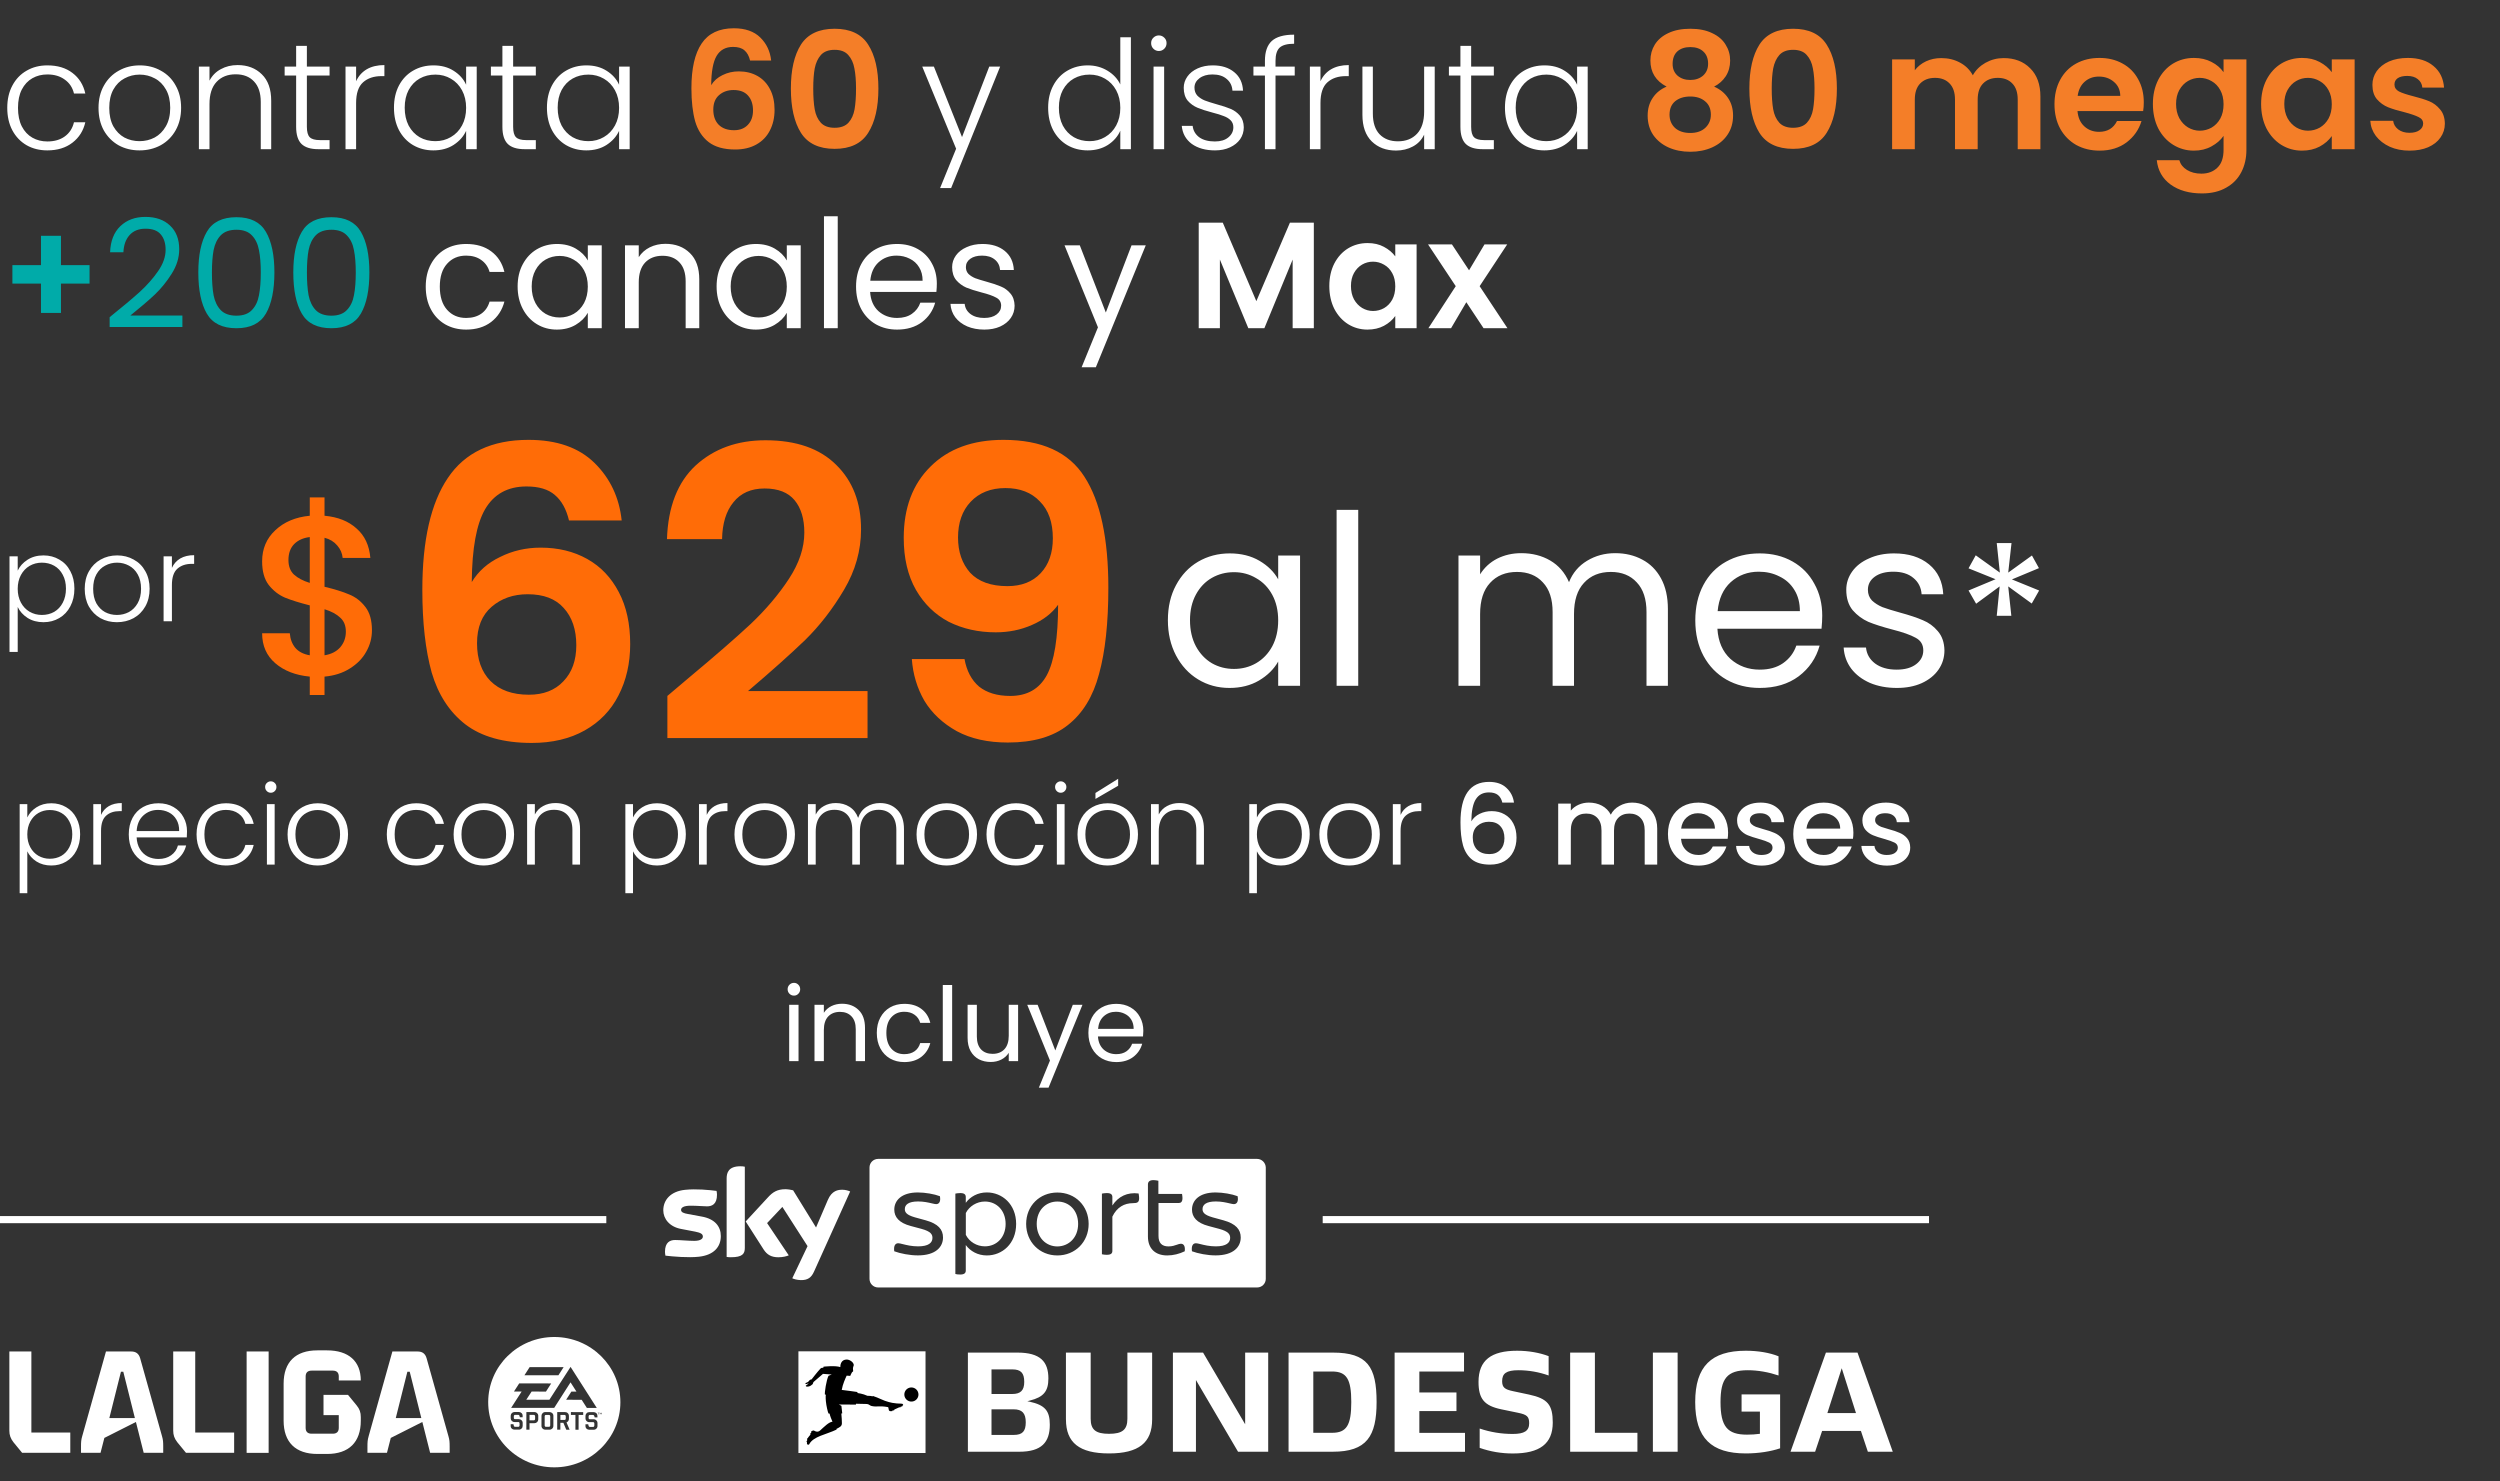
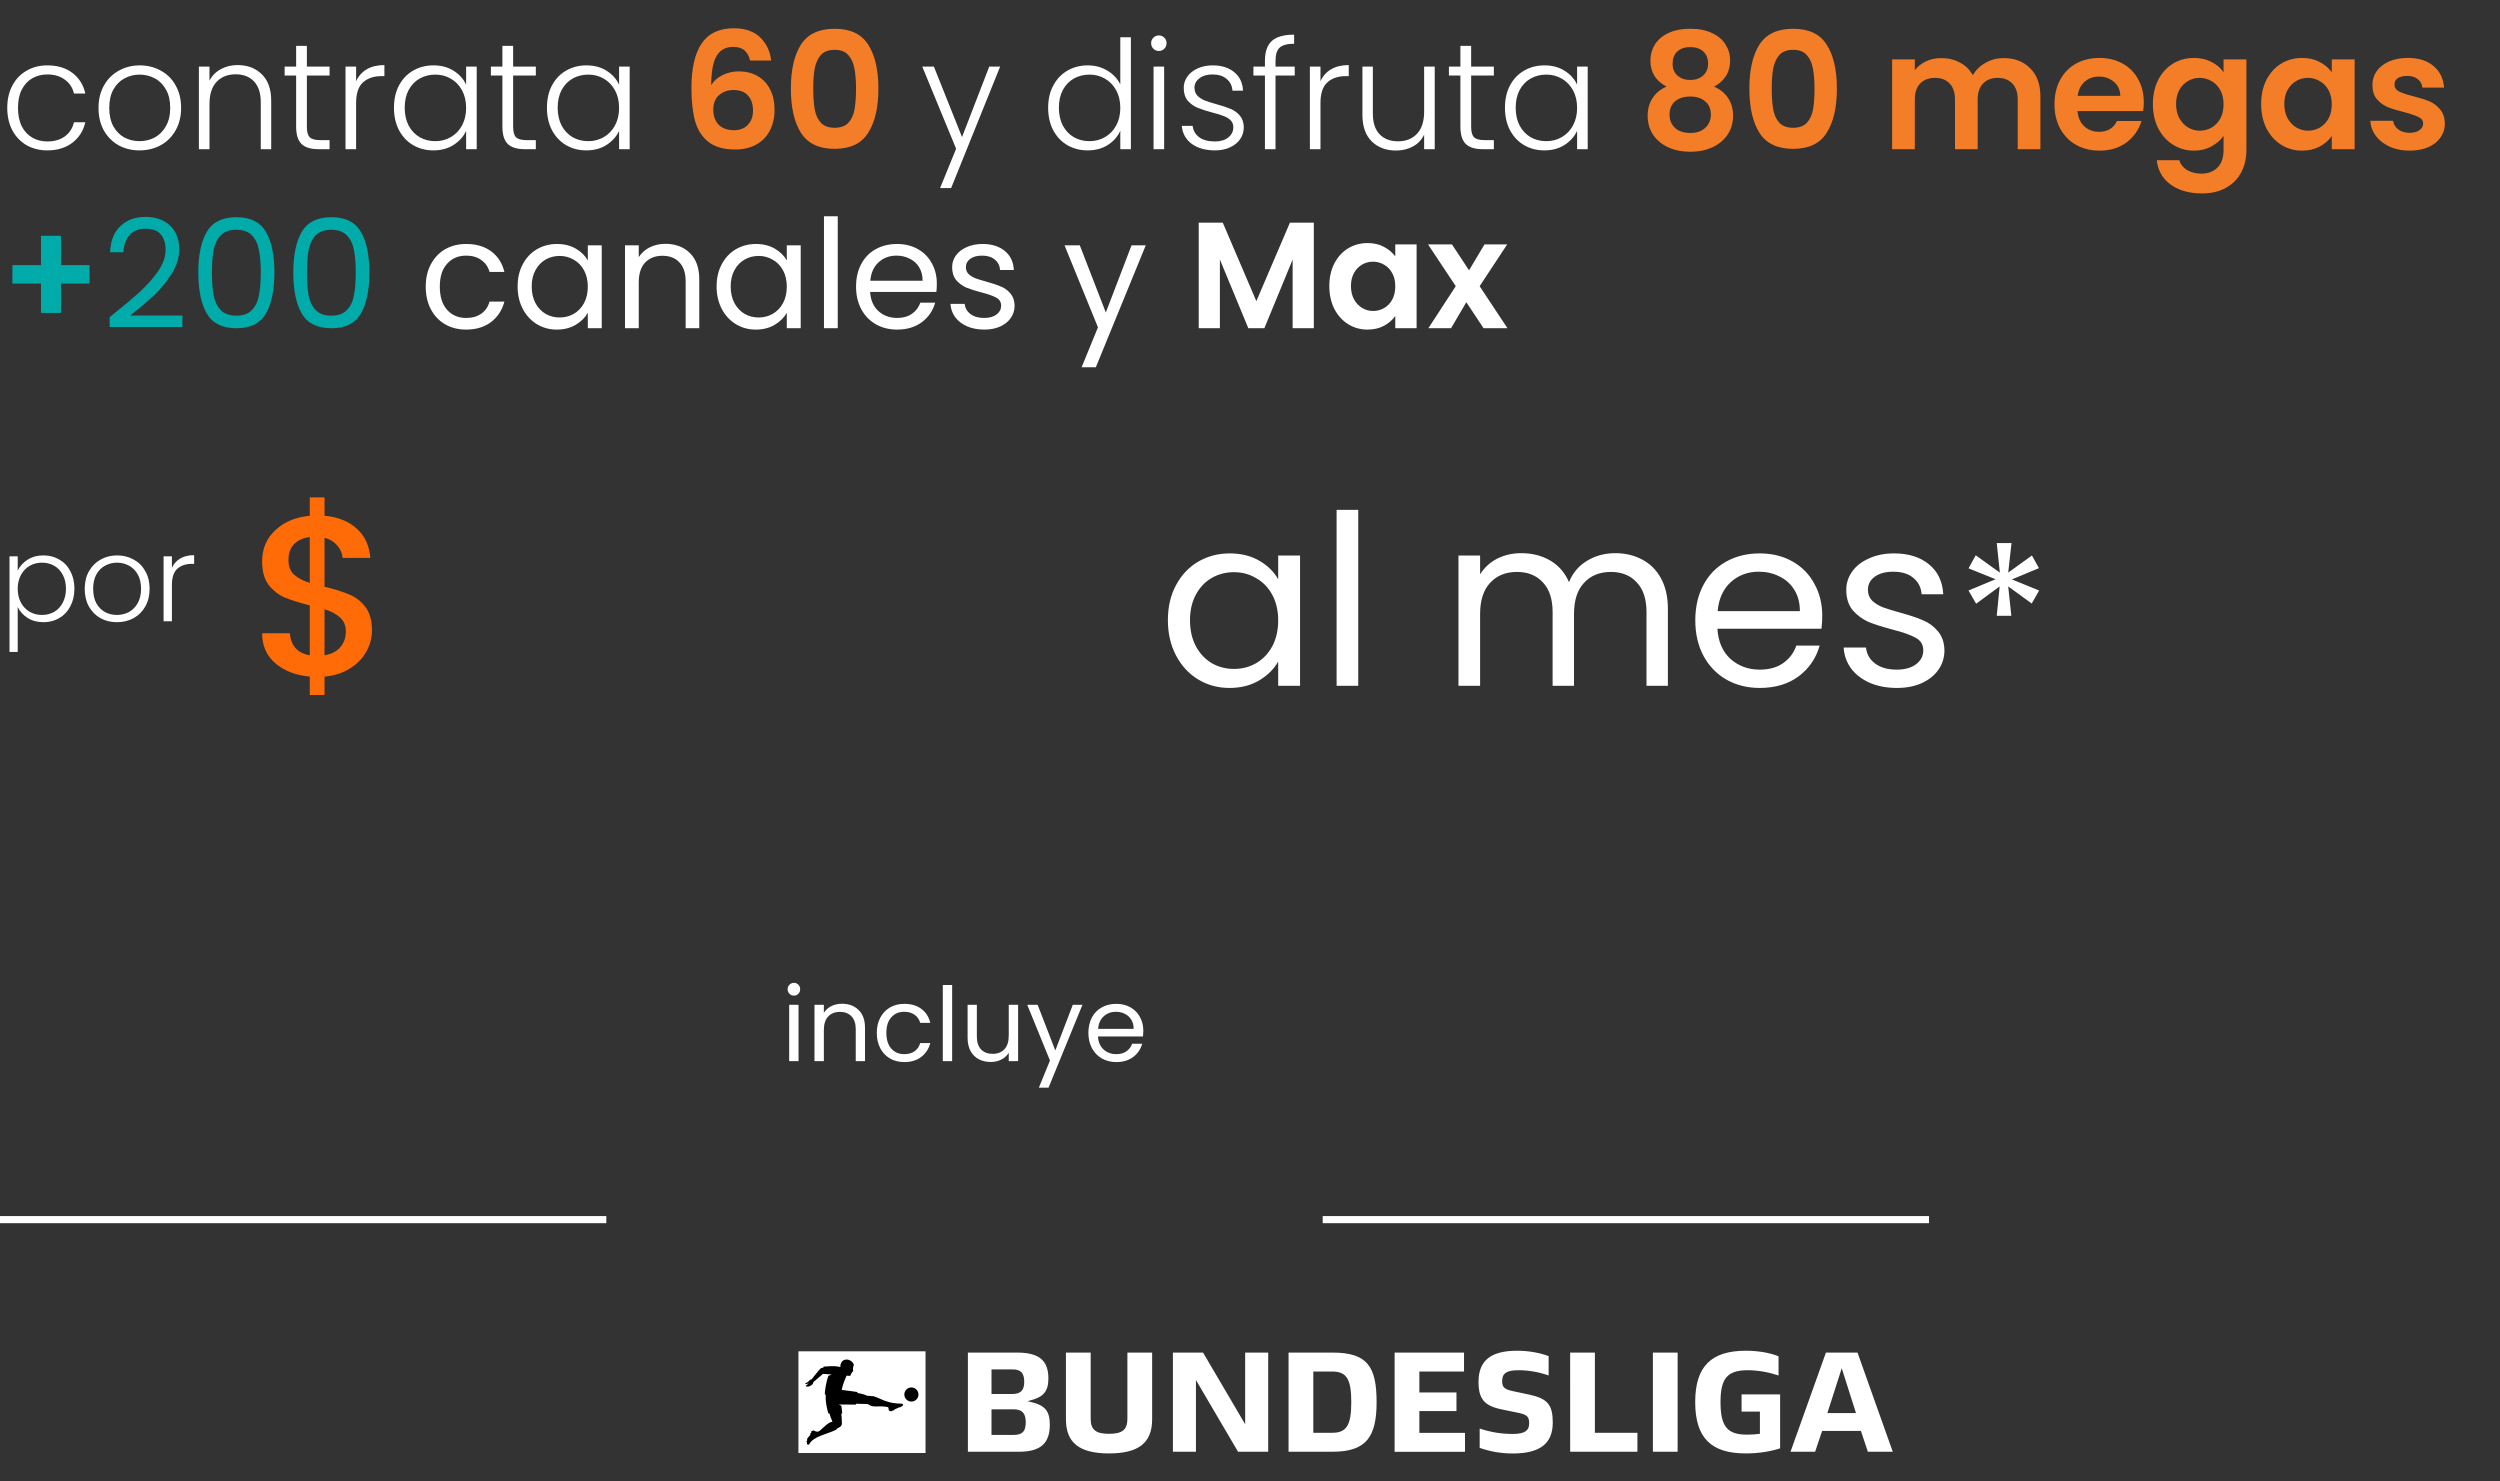
<svg xmlns="http://www.w3.org/2000/svg" width="486" height="288" viewBox="0 0 486 288" fill="none">
  <rect x="0" y="0" width="486" height="288" fill="#333333" stroke="none" />
  <path d="M17.409 55.133H11.851V60.838H7.969V55.133H2.411V51.546H7.969V45.841H11.851V51.546H17.409V55.133ZM21.315 61.661C23.804 59.662 25.755 58.025 27.166 56.751C28.578 55.457 29.764 54.114 30.725 52.722C31.705 51.31 32.195 49.928 32.195 48.576C32.195 47.301 31.881 46.301 31.254 45.576C30.646 44.831 29.656 44.459 28.284 44.459C26.951 44.459 25.912 44.88 25.167 45.723C24.442 46.547 24.049 47.654 23.991 49.046H21.403C21.481 46.85 22.148 45.155 23.402 43.959C24.657 42.763 26.274 42.165 28.255 42.165C30.274 42.165 31.872 42.724 33.048 43.841C34.244 44.959 34.842 46.498 34.842 48.458C34.842 50.085 34.351 51.673 33.371 53.222C32.411 54.751 31.313 56.104 30.078 57.28C28.843 58.437 27.265 59.789 25.343 61.338H35.459V63.573H21.315V61.661ZM38.553 52.957C38.553 49.585 39.101 46.958 40.199 45.076C41.297 43.175 43.218 42.224 45.963 42.224C48.688 42.224 50.599 43.175 51.697 45.076C52.795 46.958 53.344 49.585 53.344 52.957C53.344 56.388 52.795 59.054 51.697 60.956C50.599 62.857 48.688 63.808 45.963 63.808C43.218 63.808 41.297 62.857 40.199 60.956C39.101 59.054 38.553 56.388 38.553 52.957ZM50.697 52.957C50.697 51.252 50.58 49.811 50.344 48.634C50.129 47.438 49.668 46.478 48.962 45.753C48.276 45.027 47.276 44.664 45.963 44.664C44.63 44.664 43.61 45.027 42.905 45.753C42.218 46.478 41.758 47.438 41.523 48.634C41.307 49.811 41.199 51.252 41.199 52.957C41.199 54.721 41.307 56.202 41.523 57.398C41.758 58.593 42.218 59.554 42.905 60.279C43.61 61.005 44.63 61.367 45.963 61.367C47.276 61.367 48.276 61.005 48.962 60.279C49.668 59.554 50.129 58.593 50.344 57.398C50.58 56.202 50.697 54.721 50.697 52.957ZM57.018 52.957C57.018 49.585 57.566 46.958 58.664 45.076C59.762 43.175 61.683 42.224 64.428 42.224C67.153 42.224 69.064 43.175 70.162 45.076C71.26 46.958 71.809 49.585 71.809 52.957C71.809 56.388 71.26 59.054 70.162 60.956C69.064 62.857 67.153 63.808 64.428 63.808C61.683 63.808 59.762 62.857 58.664 60.956C57.566 59.054 57.018 56.388 57.018 52.957ZM69.162 52.957C69.162 51.252 69.045 49.811 68.81 48.634C68.594 47.438 68.133 46.478 67.427 45.753C66.741 45.027 65.742 44.664 64.428 44.664C63.095 44.664 62.075 45.027 61.37 45.753C60.684 46.478 60.223 47.438 59.988 48.634C59.772 49.811 59.664 51.252 59.664 52.957C59.664 54.721 59.772 56.202 59.988 57.398C60.223 58.593 60.684 59.554 61.37 60.279C62.075 61.005 63.095 61.367 64.428 61.367C65.742 61.367 66.741 61.005 67.427 60.279C68.133 59.554 68.594 58.593 68.81 57.398C69.045 56.202 69.162 54.721 69.162 52.957Z" fill="#00ABA9" />
  <path d="M82.764 55.721C82.764 54.055 83.097 52.604 83.764 51.369C84.43 50.114 85.352 49.144 86.528 48.458C87.724 47.772 89.086 47.429 90.615 47.429C92.595 47.429 94.222 47.909 95.497 48.87C96.791 49.83 97.644 51.163 98.055 52.869H95.173C94.899 51.889 94.36 51.114 93.556 50.546C92.772 49.977 91.792 49.693 90.615 49.693C89.086 49.693 87.851 50.222 86.91 51.281C85.969 52.32 85.499 53.8 85.499 55.721C85.499 57.662 85.969 59.162 86.91 60.221C87.851 61.279 89.086 61.809 90.615 61.809C91.792 61.809 92.772 61.534 93.556 60.985C94.34 60.436 94.879 59.652 95.173 58.633H98.055C97.624 60.279 96.761 61.603 95.467 62.602C94.174 63.583 92.556 64.073 90.615 64.073C89.086 64.073 87.724 63.73 86.528 63.044C85.352 62.357 84.43 61.387 83.764 60.132C83.097 58.878 82.764 57.407 82.764 55.721ZM100.626 55.692C100.626 54.045 100.959 52.604 101.626 51.369C102.292 50.114 103.204 49.144 104.361 48.458C105.537 47.772 106.84 47.429 108.272 47.429C109.683 47.429 110.908 47.733 111.947 48.34C112.986 48.948 113.761 49.713 114.27 50.634V47.693H116.976V63.808H114.27V60.809C113.741 61.75 112.947 62.534 111.889 63.161C110.85 63.769 109.634 64.073 108.242 64.073C106.811 64.073 105.517 63.72 104.361 63.014C103.204 62.308 102.292 61.318 101.626 60.044C100.959 58.77 100.626 57.319 100.626 55.692ZM114.27 55.721C114.27 54.506 114.025 53.447 113.535 52.545C113.045 51.644 112.379 50.958 111.536 50.487C110.712 49.997 109.801 49.752 108.801 49.752C107.801 49.752 106.889 49.987 106.066 50.458C105.243 50.928 104.586 51.614 104.096 52.516C103.606 53.418 103.361 54.477 103.361 55.692C103.361 56.927 103.606 58.005 104.096 58.927C104.586 59.828 105.243 60.524 106.066 61.014C106.889 61.485 107.801 61.72 108.801 61.72C109.801 61.72 110.712 61.485 111.536 61.014C112.379 60.524 113.045 59.828 113.535 58.927C114.025 58.005 114.27 56.937 114.27 55.721ZM129.35 47.399C131.31 47.399 132.898 47.997 134.113 49.193C135.329 50.369 135.937 52.075 135.937 54.31V63.808H133.29V54.692C133.29 53.085 132.888 51.859 132.084 51.016C131.281 50.154 130.183 49.722 128.791 49.722C127.379 49.722 126.252 50.163 125.409 51.046C124.586 51.928 124.174 53.212 124.174 54.898V63.808H121.498V47.693H124.174V49.987C124.703 49.164 125.419 48.527 126.321 48.076C127.242 47.625 128.252 47.399 129.35 47.399ZM139.308 55.692C139.308 54.045 139.641 52.604 140.308 51.369C140.974 50.114 141.886 49.144 143.043 48.458C144.219 47.772 145.523 47.429 146.954 47.429C148.365 47.429 149.59 47.733 150.629 48.34C151.668 48.948 152.443 49.713 152.953 50.634V47.693H155.658V63.808H152.953V60.809C152.423 61.75 151.629 62.534 150.571 63.161C149.532 63.769 148.316 64.073 146.924 64.073C145.493 64.073 144.199 63.72 143.043 63.014C141.886 62.308 140.974 61.318 140.308 60.044C139.641 58.77 139.308 57.319 139.308 55.692ZM152.953 55.721C152.953 54.506 152.707 53.447 152.217 52.545C151.727 51.644 151.061 50.958 150.218 50.487C149.394 49.997 148.483 49.752 147.483 49.752C146.483 49.752 145.572 49.987 144.748 50.458C143.925 50.928 143.268 51.614 142.778 52.516C142.288 53.418 142.043 54.477 142.043 55.692C142.043 56.927 142.288 58.005 142.778 58.927C143.268 59.828 143.925 60.524 144.748 61.014C145.572 61.485 146.483 61.72 147.483 61.72C148.483 61.72 149.394 61.485 150.218 61.014C151.061 60.524 151.727 59.828 152.217 58.927C152.707 58.005 152.953 56.937 152.953 55.721ZM162.856 42.047V63.808H160.18V42.047H162.856ZM182.12 55.133C182.12 55.643 182.091 56.182 182.032 56.751H169.152C169.25 58.339 169.789 59.583 170.769 60.485C171.769 61.367 172.975 61.809 174.386 61.809C175.543 61.809 176.503 61.544 177.268 61.014C178.052 60.466 178.601 59.74 178.915 58.838H181.797C181.365 60.387 180.503 61.652 179.209 62.632C177.915 63.593 176.307 64.073 174.386 64.073C172.857 64.073 171.485 63.73 170.269 63.044C169.073 62.357 168.132 61.387 167.446 60.132C166.76 58.858 166.417 57.388 166.417 55.721C166.417 54.055 166.75 52.594 167.417 51.34C168.083 50.085 169.015 49.124 170.21 48.458C171.426 47.772 172.818 47.429 174.386 47.429C175.915 47.429 177.268 47.762 178.444 48.429C179.62 49.095 180.522 50.017 181.15 51.193C181.797 52.349 182.12 53.663 182.12 55.133ZM179.356 54.575C179.356 53.555 179.13 52.683 178.679 51.957C178.229 51.212 177.611 50.654 176.827 50.281C176.062 49.889 175.209 49.693 174.268 49.693C172.916 49.693 171.759 50.124 170.799 50.987C169.858 51.849 169.318 53.045 169.181 54.575H179.356ZM191.357 64.073C190.122 64.073 189.014 63.867 188.034 63.455C187.054 63.024 186.28 62.436 185.711 61.691C185.143 60.926 184.829 60.054 184.77 59.074H187.534C187.613 59.877 187.985 60.534 188.652 61.044C189.338 61.554 190.23 61.809 191.328 61.809C192.347 61.809 193.151 61.583 193.739 61.132C194.327 60.681 194.621 60.113 194.621 59.427C194.621 58.721 194.307 58.201 193.68 57.868C193.053 57.515 192.082 57.172 190.769 56.839C189.573 56.525 188.593 56.212 187.828 55.898C187.083 55.565 186.436 55.084 185.887 54.457C185.358 53.81 185.093 52.967 185.093 51.928C185.093 51.105 185.339 50.35 185.829 49.664C186.319 48.977 187.015 48.438 187.917 48.046C188.818 47.635 189.848 47.429 191.004 47.429C192.788 47.429 194.229 47.88 195.327 48.781C196.425 49.683 197.013 50.918 197.091 52.487H194.415C194.357 51.644 194.013 50.967 193.386 50.458C192.778 49.948 191.955 49.693 190.916 49.693C189.955 49.693 189.191 49.899 188.622 50.311C188.054 50.722 187.769 51.261 187.769 51.928C187.769 52.457 187.936 52.898 188.269 53.251C188.622 53.584 189.054 53.859 189.563 54.075C190.093 54.271 190.818 54.496 191.739 54.751C192.896 55.065 193.837 55.378 194.562 55.692C195.288 55.986 195.905 56.437 196.415 57.045C196.944 57.652 197.219 58.446 197.238 59.427C197.238 60.309 196.993 61.103 196.503 61.809C196.013 62.514 195.317 63.073 194.415 63.485C193.533 63.877 192.514 64.073 191.357 64.073ZM222.736 47.693L213.031 71.395H210.267L213.443 63.632L206.944 47.693H209.914L214.972 60.75L219.971 47.693H222.736ZM255.408 43.282V63.808H251.291V50.458L245.792 63.808H242.675L237.147 50.458V63.808H233.03V43.282H237.706L244.234 58.544L250.762 43.282H255.408ZM258.42 55.604C258.42 53.957 258.743 52.496 259.39 51.222C260.057 49.948 260.949 48.968 262.066 48.282C263.203 47.595 264.468 47.252 265.86 47.252C267.075 47.252 268.134 47.497 269.036 47.987C269.957 48.478 270.692 49.095 271.241 49.84V47.517H275.387V63.808H271.241V61.426C270.712 62.191 269.977 62.828 269.036 63.338C268.114 63.828 267.046 64.073 265.83 64.073C264.458 64.073 263.203 63.72 262.066 63.014C260.949 62.308 260.057 61.318 259.39 60.044C258.743 58.75 258.42 57.27 258.42 55.604ZM271.241 55.663C271.241 54.663 271.045 53.81 270.653 53.104C270.261 52.379 269.732 51.83 269.065 51.457C268.399 51.065 267.683 50.869 266.918 50.869C266.154 50.869 265.448 51.056 264.801 51.428C264.154 51.8 263.625 52.349 263.213 53.075C262.821 53.781 262.625 54.623 262.625 55.604C262.625 56.584 262.821 57.447 263.213 58.191C263.625 58.917 264.154 59.476 264.801 59.868C265.468 60.26 266.173 60.456 266.918 60.456C267.683 60.456 268.399 60.27 269.065 59.897C269.732 59.505 270.261 58.956 270.653 58.25C271.045 57.525 271.241 56.662 271.241 55.663ZM288.407 63.808L285.054 58.75L282.084 63.808H277.673L282.996 55.633L277.615 47.517H282.261L285.584 52.545L288.583 47.517H292.994L287.642 55.633L293.053 63.808H288.407Z" fill="white" />
  <path d="M1.412 20.972C1.412 19.306 1.745 17.855 2.411 16.62C3.078 15.365 3.999 14.405 5.176 13.738C6.352 13.052 7.695 12.709 9.204 12.709C11.184 12.709 12.811 13.199 14.086 14.179C15.38 15.159 16.213 16.492 16.585 18.178H14.38C14.105 17.022 13.507 16.12 12.586 15.473C11.684 14.806 10.557 14.473 9.204 14.473C8.126 14.473 7.156 14.718 6.293 15.208C5.43 15.698 4.744 16.434 4.235 17.414C3.744 18.375 3.499 19.561 3.499 20.972C3.499 22.384 3.744 23.579 4.235 24.56C4.744 25.54 5.43 26.275 6.293 26.765C7.156 27.255 8.126 27.5 9.204 27.5C10.557 27.5 11.684 27.177 12.586 26.53C13.507 25.863 14.105 24.942 14.38 23.766H16.585C16.213 25.412 15.38 26.736 14.086 27.735C12.792 28.735 11.165 29.235 9.204 29.235C7.695 29.235 6.352 28.902 5.176 28.235C3.999 27.549 3.078 26.589 2.411 25.354C1.745 24.099 1.412 22.638 1.412 20.972ZM27.121 29.235C25.611 29.235 24.249 28.902 23.034 28.235C21.838 27.549 20.887 26.589 20.181 25.354C19.495 24.099 19.152 22.638 19.152 20.972C19.152 19.306 19.505 17.855 20.21 16.62C20.916 15.365 21.877 14.405 23.092 13.738C24.308 13.052 25.67 12.709 27.18 12.709C28.689 12.709 30.052 13.052 31.267 13.738C32.502 14.405 33.463 15.365 34.149 16.62C34.855 17.855 35.208 19.306 35.208 20.972C35.208 22.619 34.855 24.07 34.149 25.324C33.443 26.579 32.473 27.549 31.238 28.235C30.003 28.902 28.631 29.235 27.121 29.235ZM27.121 27.442C28.18 27.442 29.16 27.206 30.062 26.736C30.963 26.246 31.689 25.52 32.238 24.56C32.806 23.579 33.09 22.384 33.09 20.972C33.09 19.561 32.816 18.375 32.267 17.414C31.718 16.434 30.993 15.708 30.091 15.238C29.189 14.748 28.209 14.503 27.15 14.503C26.092 14.503 25.111 14.748 24.21 15.238C23.308 15.708 22.583 16.434 22.034 17.414C21.504 18.375 21.24 19.561 21.24 20.972C21.24 22.384 21.504 23.579 22.034 24.56C22.583 25.52 23.298 26.246 24.18 26.736C25.082 27.206 26.062 27.442 27.121 27.442ZM46.194 12.65C48.115 12.65 49.684 13.248 50.899 14.444C52.114 15.62 52.722 17.335 52.722 19.59V29H50.693V19.825C50.693 18.08 50.252 16.747 49.37 15.826C48.507 14.905 47.321 14.444 45.812 14.444C44.263 14.444 43.028 14.934 42.106 15.914C41.185 16.894 40.724 18.335 40.724 20.237V29H38.666V12.944H40.724V15.679C41.234 14.699 41.969 13.954 42.93 13.444C43.891 12.915 44.978 12.65 46.194 12.65ZM59.657 14.679V24.648C59.657 25.628 59.843 26.304 60.215 26.677C60.588 27.049 61.245 27.236 62.186 27.236H64.068V29H61.862C60.411 29 59.333 28.667 58.627 28C57.922 27.314 57.569 26.197 57.569 24.648V14.679H55.334V12.944H57.569V8.915H59.657V12.944H64.068V14.679H59.657ZM69.227 15.796C69.678 14.797 70.364 14.022 71.285 13.473C72.226 12.925 73.373 12.65 74.726 12.65V14.797H74.167C72.677 14.797 71.481 15.199 70.579 16.002C69.678 16.806 69.227 18.149 69.227 20.031V29H67.168V12.944H69.227V15.796ZM76.587 20.943C76.587 19.296 76.911 17.855 77.558 16.62C78.224 15.365 79.136 14.405 80.293 13.738C81.469 13.052 82.792 12.709 84.262 12.709C85.792 12.709 87.105 13.062 88.203 13.768C89.32 14.473 90.124 15.375 90.614 16.473V12.944H92.673V29H90.614V25.442C90.105 26.54 89.291 27.451 88.174 28.177C87.076 28.882 85.762 29.235 84.233 29.235C82.782 29.235 81.469 28.892 80.293 28.206C79.136 27.52 78.224 26.549 77.558 25.295C76.911 24.04 76.587 22.589 76.587 20.943ZM90.614 20.972C90.614 19.678 90.35 18.541 89.82 17.561C89.291 16.581 88.566 15.826 87.644 15.297C86.742 14.767 85.743 14.503 84.645 14.503C83.508 14.503 82.488 14.758 81.586 15.267C80.685 15.777 79.969 16.522 79.44 17.502C78.93 18.463 78.675 19.61 78.675 20.943C78.675 22.256 78.93 23.413 79.44 24.413C79.969 25.393 80.685 26.148 81.586 26.677C82.488 27.187 83.508 27.442 84.645 27.442C85.743 27.442 86.742 27.177 87.644 26.648C88.566 26.118 89.291 25.363 89.82 24.383C90.35 23.403 90.614 22.266 90.614 20.972ZM99.754 14.679V24.648C99.754 25.628 99.94 26.304 100.313 26.677C100.685 27.049 101.342 27.236 102.283 27.236H104.165V29H101.959C100.509 29 99.43 28.667 98.725 28C98.019 27.314 97.666 26.197 97.666 24.648V14.679H95.431V12.944H97.666V8.915H99.754V12.944H104.165V14.679H99.754ZM106.325 20.943C106.325 19.296 106.648 17.855 107.295 16.62C107.962 15.365 108.873 14.405 110.03 13.738C111.206 13.052 112.529 12.709 114 12.709C115.529 12.709 116.842 13.062 117.94 13.768C119.058 14.473 119.861 15.375 120.351 16.473V12.944H122.41V29H120.351V25.442C119.842 26.54 119.028 27.451 117.911 28.177C116.813 28.882 115.499 29.235 113.97 29.235C112.52 29.235 111.206 28.892 110.03 28.206C108.873 27.52 107.962 26.549 107.295 25.295C106.648 24.04 106.325 22.589 106.325 20.943ZM120.351 20.972C120.351 19.678 120.087 18.541 119.557 17.561C119.028 16.581 118.303 15.826 117.381 15.297C116.48 14.767 115.48 14.503 114.382 14.503C113.245 14.503 112.225 14.758 111.324 15.267C110.422 15.777 109.706 16.522 109.177 17.502C108.667 18.463 108.412 19.61 108.412 20.943C108.412 22.256 108.667 23.413 109.177 24.413C109.706 25.393 110.422 26.148 111.324 26.677C112.225 27.187 113.245 27.442 114.382 27.442C115.48 27.442 116.48 27.177 117.381 26.648C118.303 26.118 119.028 25.363 119.557 24.383C120.087 23.403 120.351 22.266 120.351 20.972ZM194.428 12.944L184.901 36.557H182.754L185.871 28.912L179.284 12.944H181.548L187.018 26.648L192.311 12.944H194.428ZM203.76 20.943C203.76 19.296 204.093 17.855 204.76 16.62C205.426 15.365 206.338 14.405 207.495 13.738C208.671 13.052 209.994 12.709 211.464 12.709C212.876 12.709 214.15 13.052 215.287 13.738C216.424 14.424 217.257 15.316 217.787 16.414V7.239H219.845V29H217.787V25.412C217.297 26.53 216.493 27.451 215.375 28.177C214.258 28.882 212.945 29.235 211.435 29.235C209.965 29.235 208.641 28.892 207.465 28.206C206.308 27.52 205.397 26.549 204.73 25.295C204.083 24.04 203.76 22.589 203.76 20.943ZM217.787 20.972C217.787 19.678 217.522 18.541 216.993 17.561C216.463 16.581 215.738 15.826 214.817 15.297C213.915 14.767 212.915 14.503 211.817 14.503C210.68 14.503 209.661 14.758 208.759 15.267C207.857 15.777 207.142 16.522 206.612 17.502C206.103 18.463 205.848 19.61 205.848 20.943C205.848 22.256 206.103 23.413 206.612 24.413C207.142 25.393 207.857 26.148 208.759 26.677C209.661 27.187 210.68 27.442 211.817 27.442C212.915 27.442 213.915 27.177 214.817 26.648C215.738 26.118 216.463 25.363 216.993 24.383C217.522 23.403 217.787 22.266 217.787 20.972ZM225.28 9.915C224.868 9.915 224.515 9.768 224.221 9.474C223.927 9.18 223.78 8.817 223.78 8.386C223.78 7.955 223.927 7.602 224.221 7.327C224.515 7.033 224.868 6.886 225.28 6.886C225.691 6.886 226.044 7.033 226.338 7.327C226.632 7.602 226.779 7.955 226.779 8.386C226.779 8.817 226.632 9.18 226.338 9.474C226.044 9.768 225.691 9.915 225.28 9.915ZM226.309 12.944V29H224.25V12.944H226.309ZM236.205 29.235C234.362 29.235 232.852 28.814 231.676 27.971C230.519 27.108 229.872 25.942 229.735 24.471H231.852C231.95 25.373 232.372 26.108 233.117 26.677C233.881 27.226 234.901 27.5 236.175 27.5C237.293 27.5 238.165 27.236 238.792 26.706C239.439 26.177 239.763 25.52 239.763 24.736C239.763 24.187 239.586 23.736 239.233 23.383C238.881 23.03 238.43 22.756 237.881 22.56C237.351 22.344 236.626 22.119 235.705 21.884C234.509 21.57 233.538 21.256 232.793 20.943C232.048 20.629 231.411 20.168 230.882 19.561C230.372 18.933 230.117 18.1 230.117 17.061C230.117 16.277 230.353 15.552 230.823 14.885C231.294 14.218 231.96 13.689 232.823 13.297C233.685 12.905 234.666 12.709 235.763 12.709C237.489 12.709 238.881 13.15 239.939 14.032C240.998 14.895 241.566 16.091 241.645 17.62H239.586C239.528 16.679 239.155 15.924 238.469 15.355C237.802 14.767 236.881 14.473 235.705 14.473C234.666 14.473 233.823 14.718 233.176 15.208C232.529 15.698 232.205 16.306 232.205 17.032C232.205 17.659 232.392 18.178 232.764 18.59C233.156 18.982 233.636 19.296 234.205 19.531C234.773 19.747 235.538 19.992 236.499 20.266C237.655 20.58 238.577 20.884 239.263 21.178C239.949 21.472 240.537 21.903 241.027 22.472C241.517 23.04 241.772 23.795 241.792 24.736C241.792 25.599 241.557 26.373 241.086 27.059C240.616 27.726 239.959 28.255 239.116 28.647C238.273 29.039 237.302 29.235 236.205 29.235ZM251.695 14.679H247.96V29H245.902V14.679H243.667V12.944H245.902V11.827C245.902 10.082 246.343 8.798 247.225 7.974C248.127 7.151 249.578 6.739 251.577 6.739V8.504C250.244 8.504 249.303 8.759 248.754 9.268C248.225 9.778 247.96 10.631 247.96 11.827V12.944H251.695V14.679ZM256.7 15.796C257.151 14.797 257.837 14.022 258.758 13.473C259.699 12.925 260.846 12.65 262.199 12.65V14.797H261.64C260.15 14.797 258.954 15.199 258.052 16.002C257.151 16.806 256.7 18.149 256.7 20.031V29H254.641V12.944H256.7V15.796ZM278.91 12.944V29H276.852V26.177C276.382 27.177 275.656 27.941 274.676 28.471C273.696 29 272.598 29.265 271.382 29.265C269.461 29.265 267.893 28.677 266.677 27.5C265.462 26.304 264.854 24.579 264.854 22.325V12.944H266.883V22.09C266.883 23.834 267.315 25.167 268.177 26.089C269.059 27.01 270.255 27.471 271.765 27.471C273.313 27.471 274.549 26.981 275.47 26C276.391 25.02 276.852 23.579 276.852 21.678V12.944H278.91ZM285.992 14.679V24.648C285.992 25.628 286.178 26.304 286.551 26.677C286.923 27.049 287.58 27.236 288.521 27.236H290.403V29H288.197C286.747 29 285.668 28.667 284.963 28C284.257 27.314 283.904 26.197 283.904 24.648V14.679H281.669V12.944H283.904V8.915H285.992V12.944H290.403V14.679H285.992ZM292.563 20.943C292.563 19.296 292.886 17.855 293.533 16.62C294.2 15.365 295.111 14.405 296.268 13.738C297.444 13.052 298.767 12.709 300.238 12.709C301.767 12.709 303.08 13.062 304.178 13.768C305.296 14.473 306.099 15.375 306.589 16.473V12.944H308.648V29H306.589V25.442C306.08 26.54 305.266 27.451 304.149 28.177C303.051 28.882 301.737 29.235 300.208 29.235C298.758 29.235 297.444 28.892 296.268 28.206C295.111 27.52 294.2 26.549 293.533 25.295C292.886 24.04 292.563 22.589 292.563 20.943ZM306.589 20.972C306.589 19.678 306.325 18.541 305.796 17.561C305.266 16.581 304.541 15.826 303.619 15.297C302.718 14.767 301.718 14.503 300.62 14.503C299.483 14.503 298.464 14.758 297.562 15.267C296.66 15.777 295.944 16.522 295.415 17.502C294.905 18.463 294.65 19.61 294.65 20.943C294.65 22.256 294.905 23.413 295.415 24.413C295.944 25.393 296.66 26.148 297.562 26.677C298.464 27.187 299.483 27.442 300.62 27.442C301.718 27.442 302.718 27.177 303.619 26.648C304.541 26.118 305.266 25.363 305.796 24.383C306.325 23.403 306.589 22.266 306.589 20.972Z" fill="white" />
  <path d="M145.817 11.766C145.607 10.884 145.24 10.222 144.715 9.781C144.211 9.34 143.475 9.119 142.509 9.119C141.06 9.119 139.989 9.707 139.296 10.884C138.623 12.039 138.277 13.929 138.256 16.555C138.76 15.715 139.495 15.063 140.461 14.601C141.428 14.118 142.478 13.877 143.612 13.877C144.977 13.877 146.185 14.171 147.235 14.759C148.286 15.347 149.105 16.208 149.693 17.343C150.281 18.456 150.575 19.8 150.575 21.375C150.575 22.867 150.27 24.201 149.661 25.377C149.073 26.532 148.202 27.435 147.046 28.086C145.891 28.737 144.515 29.063 142.919 29.063C140.734 29.063 139.012 28.58 137.752 27.614C136.512 26.648 135.641 25.303 135.137 23.581C134.654 21.837 134.412 19.695 134.412 17.153C134.412 13.31 135.074 10.411 136.397 8.458C137.72 6.483 139.81 5.496 142.667 5.496C144.872 5.496 146.584 6.095 147.802 7.292C149.021 8.489 149.724 9.98 149.913 11.766H145.817ZM142.604 17.5C141.491 17.5 140.556 17.826 139.8 18.477C139.044 19.128 138.665 20.073 138.665 21.312C138.665 22.552 139.012 23.528 139.705 24.242C140.419 24.957 141.417 25.314 142.698 25.314C143.833 25.314 144.725 24.967 145.376 24.274C146.049 23.581 146.385 22.646 146.385 21.47C146.385 20.252 146.059 19.285 145.408 18.571C144.778 17.857 143.843 17.5 142.604 17.5ZM153.746 17.216C153.746 13.583 154.397 10.736 155.7 8.678C157.023 6.62 159.207 5.59 162.253 5.59C165.299 5.59 167.473 6.62 168.775 8.678C170.098 10.736 170.76 13.583 170.76 17.216C170.76 20.871 170.098 23.738 168.775 25.818C167.473 27.897 165.299 28.937 162.253 28.937C159.207 28.937 157.023 27.897 155.7 25.818C154.397 23.738 153.746 20.871 153.746 17.216ZM166.412 17.216C166.412 15.662 166.307 14.36 166.097 13.31C165.908 12.238 165.509 11.367 164.9 10.694C164.311 10.022 163.429 9.686 162.253 9.686C161.077 9.686 160.184 10.022 159.575 10.694C158.987 11.367 158.588 12.238 158.378 13.31C158.189 14.36 158.094 15.662 158.094 17.216C158.094 18.813 158.189 20.157 158.378 21.249C158.567 22.32 158.966 23.192 159.575 23.864C160.184 24.515 161.077 24.841 162.253 24.841C163.429 24.841 164.322 24.515 164.931 23.864C165.54 23.192 165.939 22.32 166.128 21.249C166.317 20.157 166.412 18.813 166.412 17.216ZM323.99 16.838C321.889 15.746 320.839 14.055 320.839 11.766C320.839 10.632 321.123 9.602 321.69 8.678C322.278 7.733 323.15 6.987 324.305 6.441C325.481 5.874 326.909 5.59 328.59 5.59C330.27 5.59 331.688 5.874 332.843 6.441C334.019 6.987 334.891 7.733 335.458 8.678C336.046 9.602 336.34 10.632 336.34 11.766C336.34 12.921 336.057 13.94 335.49 14.822C334.923 15.683 334.167 16.355 333.221 16.838C334.377 17.343 335.28 18.078 335.931 19.044C336.582 20.01 336.908 21.155 336.908 22.478C336.908 23.906 336.54 25.156 335.805 26.227C335.091 27.278 334.104 28.086 332.843 28.653C331.583 29.221 330.165 29.504 328.59 29.504C327.014 29.504 325.597 29.221 324.336 28.653C323.097 28.086 322.11 27.278 321.375 26.227C320.661 25.156 320.304 23.906 320.304 22.478C320.304 21.155 320.629 20.01 321.28 19.044C321.931 18.057 322.835 17.322 323.99 16.838ZM332.056 12.396C332.056 11.367 331.74 10.569 331.11 10.001C330.501 9.434 329.661 9.151 328.59 9.151C327.54 9.151 326.699 9.434 326.069 10.001C325.46 10.569 325.156 11.377 325.156 12.427C325.156 13.373 325.471 14.129 326.101 14.696C326.752 15.263 327.582 15.547 328.59 15.547C329.598 15.547 330.428 15.263 331.079 14.696C331.73 14.108 332.056 13.341 332.056 12.396ZM328.59 18.76C327.393 18.76 326.416 19.065 325.66 19.674C324.925 20.283 324.557 21.155 324.557 22.289C324.557 23.339 324.914 24.201 325.628 24.873C326.363 25.524 327.351 25.849 328.59 25.849C329.829 25.849 330.806 25.513 331.52 24.841C332.234 24.169 332.591 23.318 332.591 22.289C332.591 21.176 332.224 20.315 331.488 19.706C330.753 19.075 329.787 18.76 328.59 18.76ZM340.077 17.216C340.077 13.583 340.728 10.736 342.03 8.678C343.353 6.62 345.538 5.59 348.583 5.59C351.629 5.59 353.803 6.62 355.105 8.678C356.429 10.736 357.09 13.583 357.09 17.216C357.09 20.871 356.429 23.738 355.105 25.818C353.803 27.897 351.629 28.937 348.583 28.937C345.538 28.937 343.353 27.897 342.03 25.818C340.728 23.738 340.077 20.871 340.077 17.216ZM352.742 17.216C352.742 15.662 352.637 14.36 352.427 13.31C352.238 12.238 351.839 11.367 351.23 10.694C350.642 10.022 349.76 9.686 348.583 9.686C347.407 9.686 346.514 10.022 345.905 10.694C345.317 11.367 344.918 12.238 344.708 13.31C344.519 14.36 344.424 15.662 344.424 17.216C344.424 18.813 344.519 20.157 344.708 21.249C344.897 22.32 345.296 23.192 345.905 23.864C346.514 24.515 347.407 24.841 348.583 24.841C349.76 24.841 350.652 24.515 351.261 23.864C351.871 23.192 352.27 22.32 352.459 21.249C352.648 20.157 352.742 18.813 352.742 17.216ZM389.503 11.293C391.646 11.293 393.368 11.955 394.67 13.278C395.994 14.58 396.655 16.408 396.655 18.76V29H392.244V19.359C392.244 17.994 391.898 16.954 391.205 16.24C390.512 15.505 389.566 15.137 388.369 15.137C387.172 15.137 386.216 15.505 385.502 16.24C384.809 16.954 384.462 17.994 384.462 19.359V29H380.051V19.359C380.051 17.994 379.705 16.954 379.012 16.24C378.318 15.505 377.373 15.137 376.176 15.137C374.958 15.137 373.991 15.505 373.277 16.24C372.584 16.954 372.238 17.994 372.238 19.359V29H367.827V11.545H372.238V13.656C372.805 12.921 373.529 12.343 374.412 11.923C375.315 11.503 376.302 11.293 377.373 11.293C378.739 11.293 379.957 11.587 381.028 12.175C382.099 12.742 382.929 13.562 383.517 14.633C384.084 13.625 384.903 12.816 385.975 12.207C387.067 11.598 388.243 11.293 389.503 11.293ZM416.752 19.895C416.752 20.525 416.71 21.092 416.626 21.596H403.866C403.971 22.856 404.412 23.843 405.189 24.558C405.966 25.272 406.922 25.629 408.056 25.629C409.695 25.629 410.86 24.925 411.553 23.518H416.311C415.807 25.198 414.841 26.584 413.412 27.677C411.984 28.748 410.23 29.284 408.151 29.284C406.47 29.284 404.958 28.916 403.614 28.181C402.29 27.425 401.251 26.364 400.495 24.999C399.759 23.633 399.392 22.058 399.392 20.273C399.392 18.466 399.759 16.88 400.495 15.515C401.23 14.15 402.259 13.1 403.582 12.364C404.906 11.629 406.428 11.262 408.151 11.262C409.81 11.262 411.291 11.619 412.593 12.333C413.916 13.047 414.935 14.066 415.649 15.389C416.385 16.691 416.752 18.193 416.752 19.895ZM412.184 18.634C412.163 17.5 411.753 16.597 410.955 15.925C410.157 15.232 409.18 14.885 408.025 14.885C406.932 14.885 406.008 15.221 405.252 15.893C404.517 16.544 404.065 17.458 403.897 18.634H412.184ZM426.494 11.262C427.796 11.262 428.941 11.524 429.928 12.049C430.915 12.553 431.692 13.215 432.259 14.034V11.545H436.702V29.126C436.702 30.743 436.376 32.182 435.725 33.443C435.074 34.724 434.097 35.732 432.795 36.467C431.493 37.223 429.917 37.601 428.069 37.601C425.59 37.601 423.553 37.024 421.957 35.868C420.381 34.713 419.489 33.138 419.279 31.142H423.658C423.889 31.941 424.383 32.571 425.139 33.033C425.916 33.516 426.851 33.758 427.943 33.758C429.224 33.758 430.264 33.369 431.062 32.592C431.86 31.836 432.259 30.68 432.259 29.126V26.416C431.692 27.236 430.905 27.918 429.896 28.464C428.909 29.011 427.775 29.284 426.494 29.284C425.023 29.284 423.679 28.905 422.461 28.149C421.243 27.393 420.276 26.332 419.562 24.967C418.869 23.581 418.522 21.995 418.522 20.21C418.522 18.445 418.869 16.88 419.562 15.515C420.276 14.15 421.232 13.1 422.429 12.364C423.648 11.629 425.002 11.262 426.494 11.262ZM432.259 20.273C432.259 19.201 432.049 18.288 431.629 17.532C431.209 16.754 430.642 16.166 429.928 15.767C429.214 15.347 428.447 15.137 427.628 15.137C426.809 15.137 426.053 15.336 425.359 15.736C424.666 16.135 424.099 16.723 423.658 17.5C423.238 18.256 423.028 19.159 423.028 20.21C423.028 21.26 423.238 22.184 423.658 22.982C424.099 23.759 424.666 24.358 425.359 24.778C426.074 25.198 426.83 25.408 427.628 25.408C428.447 25.408 429.214 25.209 429.928 24.81C430.642 24.39 431.209 23.801 431.629 23.045C432.049 22.268 432.259 21.344 432.259 20.273ZM439.561 20.21C439.561 18.445 439.907 16.88 440.6 15.515C441.314 14.15 442.27 13.1 443.467 12.364C444.686 11.629 446.041 11.262 447.532 11.262C448.834 11.262 449.968 11.524 450.935 12.049C451.922 12.574 452.709 13.236 453.298 14.034V11.545H457.74V29H453.298V26.448C452.73 27.267 451.943 27.95 450.935 28.496C449.947 29.021 448.803 29.284 447.5 29.284C446.03 29.284 444.686 28.905 443.467 28.149C442.27 27.393 441.314 26.332 440.6 24.967C439.907 23.581 439.561 21.995 439.561 20.21ZM453.298 20.273C453.298 19.201 453.088 18.288 452.667 17.532C452.247 16.754 451.68 16.166 450.966 15.767C450.252 15.347 449.485 15.137 448.666 15.137C447.847 15.137 447.091 15.336 446.398 15.736C445.704 16.135 445.137 16.723 444.696 17.5C444.276 18.256 444.066 19.159 444.066 20.21C444.066 21.26 444.276 22.184 444.696 22.982C445.137 23.759 445.704 24.358 446.398 24.778C447.112 25.198 447.868 25.408 448.666 25.408C449.485 25.408 450.252 25.209 450.966 24.81C451.68 24.39 452.247 23.801 452.667 23.045C453.088 22.268 453.298 21.344 453.298 20.273ZM468.413 29.284C466.984 29.284 465.703 29.032 464.569 28.527C463.434 28.002 462.531 27.299 461.859 26.416C461.208 25.534 460.851 24.558 460.788 23.486H465.23C465.314 24.158 465.64 24.715 466.207 25.156C466.795 25.597 467.52 25.818 468.381 25.818C469.221 25.818 469.872 25.65 470.334 25.314C470.818 24.978 471.059 24.547 471.059 24.022C471.059 23.455 470.765 23.035 470.177 22.762C469.61 22.468 468.696 22.152 467.436 21.816C466.134 21.501 465.062 21.176 464.222 20.84C463.403 20.504 462.689 19.989 462.08 19.296C461.492 18.603 461.197 17.668 461.197 16.492C461.197 15.526 461.47 14.643 462.017 13.845C462.584 13.047 463.382 12.417 464.411 11.955C465.461 11.493 466.69 11.262 468.097 11.262C470.177 11.262 471.836 11.787 473.076 12.837C474.315 13.866 474.997 15.263 475.123 17.027H470.902C470.839 16.334 470.544 15.788 470.019 15.389C469.515 14.969 468.833 14.759 467.971 14.759C467.173 14.759 466.554 14.906 466.113 15.2C465.692 15.494 465.482 15.904 465.482 16.429C465.482 17.017 465.776 17.468 466.365 17.784C466.953 18.078 467.866 18.382 469.106 18.697C470.366 19.012 471.406 19.338 472.225 19.674C473.044 20.01 473.748 20.535 474.336 21.249C474.945 21.942 475.26 22.867 475.281 24.022C475.281 25.03 474.997 25.933 474.43 26.732C473.884 27.53 473.086 28.16 472.036 28.622C471.007 29.063 469.799 29.284 468.413 29.284Z" fill="#F47E28" />
-   <path d="M5.308 158.91C5.682 158.121 6.27 157.468 7.074 156.951C7.892 156.42 8.861 156.155 9.98 156.155C11.043 156.155 11.997 156.406 12.844 156.908C13.705 157.396 14.372 158.099 14.846 159.018C15.334 159.922 15.578 160.977 15.578 162.183C15.578 163.389 15.334 164.451 14.846 165.369C14.372 166.288 13.705 166.998 12.844 167.501C11.997 168.003 11.043 168.254 9.98 168.254C8.875 168.254 7.913 167.996 7.095 167.479C6.277 166.948 5.682 166.288 5.308 165.498V173.637H3.823V156.327H5.308V158.91ZM14.049 162.183C14.049 161.207 13.856 160.367 13.468 159.664C13.095 158.946 12.578 158.401 11.918 158.028C11.258 157.654 10.511 157.468 9.679 157.468C8.875 157.468 8.136 157.662 7.461 158.049C6.801 158.437 6.277 158.989 5.89 159.707C5.502 160.425 5.308 161.257 5.308 162.204C5.308 163.152 5.502 163.984 5.89 164.702C6.277 165.42 6.801 165.972 7.461 166.36C8.136 166.747 8.875 166.941 9.679 166.941C10.511 166.941 11.258 166.754 11.918 166.381C12.578 165.994 13.095 165.441 13.468 164.723C13.856 163.991 14.049 163.145 14.049 162.183ZM19.643 158.415C19.973 157.683 20.475 157.116 21.15 156.714C21.839 156.312 22.679 156.112 23.669 156.112V157.683H23.26C22.169 157.683 21.294 157.977 20.633 158.566C19.973 159.154 19.643 160.138 19.643 161.515V168.082H18.136V156.327H19.643V158.415ZM36.356 161.602C36.356 162.118 36.342 162.513 36.313 162.786H26.561C26.604 163.676 26.819 164.436 27.206 165.068C27.594 165.699 28.104 166.18 28.735 166.51C29.367 166.826 30.055 166.984 30.802 166.984C31.778 166.984 32.596 166.747 33.256 166.274C33.931 165.8 34.376 165.161 34.591 164.357H36.184C35.897 165.506 35.28 166.446 34.333 167.178C33.4 167.895 32.223 168.254 30.802 168.254C29.697 168.254 28.706 168.01 27.831 167.522C26.955 167.02 26.266 166.317 25.764 165.412C25.276 164.494 25.032 163.424 25.032 162.204C25.032 160.984 25.276 159.915 25.764 158.997C26.252 158.078 26.934 157.375 27.809 156.887C28.685 156.399 29.682 156.155 30.802 156.155C31.921 156.155 32.897 156.399 33.73 156.887C34.577 157.375 35.223 158.035 35.668 158.867C36.127 159.685 36.356 160.597 36.356 161.602ZM34.828 161.559C34.842 160.683 34.663 159.937 34.29 159.319C33.931 158.702 33.436 158.236 32.804 157.92C32.173 157.604 31.484 157.446 30.737 157.446C29.618 157.446 28.663 157.805 27.874 158.523C27.084 159.241 26.647 160.252 26.561 161.559H34.828ZM38.21 162.204C38.21 160.984 38.454 159.922 38.942 159.018C39.43 158.099 40.104 157.396 40.965 156.908C41.827 156.406 42.81 156.155 43.915 156.155C45.365 156.155 46.556 156.513 47.489 157.231C48.436 157.949 49.046 158.925 49.319 160.159H47.704C47.503 159.312 47.066 158.652 46.391 158.178C45.731 157.69 44.905 157.446 43.915 157.446C43.126 157.446 42.415 157.626 41.783 157.985C41.152 158.343 40.65 158.882 40.276 159.599C39.918 160.303 39.738 161.171 39.738 162.204C39.738 163.238 39.918 164.113 40.276 164.831C40.65 165.549 41.152 166.087 41.783 166.446C42.415 166.805 43.126 166.984 43.915 166.984C44.905 166.984 45.731 166.747 46.391 166.274C47.066 165.786 47.503 165.111 47.704 164.25H49.319C49.046 165.455 48.436 166.424 47.489 167.156C46.542 167.888 45.35 168.254 43.915 168.254C42.81 168.254 41.827 168.01 40.965 167.522C40.104 167.02 39.43 166.317 38.942 165.412C38.454 164.494 38.21 163.424 38.21 162.204ZM52.641 154.109C52.339 154.109 52.081 154.002 51.865 153.786C51.65 153.571 51.542 153.305 51.542 152.99C51.542 152.674 51.65 152.416 51.865 152.215C52.081 151.999 52.339 151.892 52.641 151.892C52.942 151.892 53.2 151.999 53.416 152.215C53.631 152.416 53.739 152.674 53.739 152.99C53.739 153.305 53.631 153.571 53.416 153.786C53.2 154.002 52.942 154.109 52.641 154.109ZM53.394 156.327V168.082H51.887V156.327H53.394ZM61.737 168.254C60.632 168.254 59.634 168.01 58.745 167.522C57.869 167.02 57.173 166.317 56.656 165.412C56.154 164.494 55.903 163.424 55.903 162.204C55.903 160.984 56.161 159.922 56.678 159.018C57.194 158.099 57.898 157.396 58.788 156.908C59.678 156.406 60.675 156.155 61.78 156.155C62.885 156.155 63.883 156.406 64.773 156.908C65.677 157.396 66.38 158.099 66.883 159.018C67.4 159.922 67.658 160.984 67.658 162.204C67.658 163.41 67.4 164.472 66.883 165.391C66.366 166.309 65.656 167.02 64.751 167.522C63.847 168.01 62.842 168.254 61.737 168.254ZM61.737 166.941C62.512 166.941 63.23 166.769 63.89 166.424C64.55 166.065 65.082 165.534 65.483 164.831C65.9 164.113 66.108 163.238 66.108 162.204C66.108 161.171 65.907 160.303 65.505 159.599C65.103 158.882 64.572 158.351 63.912 158.006C63.251 157.647 62.534 157.468 61.759 157.468C60.984 157.468 60.266 157.647 59.606 158.006C58.946 158.351 58.414 158.882 58.013 159.599C57.625 160.303 57.431 161.171 57.431 162.204C57.431 163.238 57.625 164.113 58.013 164.831C58.414 165.534 58.938 166.065 59.584 166.424C60.245 166.769 60.962 166.941 61.737 166.941ZM75.194 162.204C75.194 160.984 75.438 159.922 75.926 159.018C76.414 158.099 77.088 157.396 77.949 156.908C78.811 156.406 79.794 156.155 80.899 156.155C82.349 156.155 83.54 156.513 84.473 157.231C85.42 157.949 86.03 158.925 86.303 160.159H84.688C84.487 159.312 84.049 158.652 83.375 158.178C82.715 157.69 81.889 157.446 80.899 157.446C80.109 157.446 79.399 157.626 78.767 157.985C78.136 158.343 77.634 158.882 77.26 159.599C76.902 160.303 76.722 161.171 76.722 162.204C76.722 163.238 76.902 164.113 77.26 164.831C77.634 165.549 78.136 166.087 78.767 166.446C79.399 166.805 80.109 166.984 80.899 166.984C81.889 166.984 82.715 166.747 83.375 166.274C84.049 165.786 84.487 165.111 84.688 164.25H86.303C86.03 165.455 85.42 166.424 84.473 167.156C83.526 167.888 82.334 168.254 80.899 168.254C79.794 168.254 78.811 168.01 77.949 167.522C77.088 167.02 76.414 166.317 75.926 165.412C75.438 164.494 75.194 163.424 75.194 162.204ZM94.017 168.254C92.911 168.254 91.914 168.01 91.024 167.522C90.148 167.02 89.452 166.317 88.936 165.412C88.433 164.494 88.182 163.424 88.182 162.204C88.182 160.984 88.44 159.922 88.957 159.018C89.474 158.099 90.177 157.396 91.067 156.908C91.957 156.406 92.954 156.155 94.06 156.155C95.165 156.155 96.162 156.406 97.052 156.908C97.957 157.396 98.66 158.099 99.162 159.018C99.679 159.922 99.937 160.984 99.937 162.204C99.937 163.41 99.679 164.472 99.162 165.391C98.645 166.309 97.935 167.02 97.031 167.522C96.126 168.01 95.122 168.254 94.017 168.254ZM94.017 166.941C94.792 166.941 95.509 166.769 96.169 166.424C96.83 166.065 97.361 165.534 97.763 164.831C98.179 164.113 98.387 163.238 98.387 162.204C98.387 161.171 98.186 160.303 97.784 159.599C97.382 158.882 96.851 158.351 96.191 158.006C95.531 157.647 94.813 157.468 94.038 157.468C93.263 157.468 92.545 157.647 91.885 158.006C91.225 158.351 90.694 158.882 90.292 159.599C89.904 160.303 89.711 161.171 89.711 162.204C89.711 163.238 89.904 164.113 90.292 164.831C90.694 165.534 91.218 166.065 91.864 166.424C92.524 166.769 93.242 166.941 94.017 166.941ZM107.981 156.112C109.387 156.112 110.536 156.549 111.426 157.425C112.315 158.286 112.76 159.542 112.76 161.193V168.082H111.275V161.365C111.275 160.087 110.952 159.111 110.306 158.437C109.674 157.762 108.806 157.425 107.701 157.425C106.567 157.425 105.663 157.784 104.988 158.501C104.314 159.219 103.976 160.274 103.976 161.666V168.082H102.469V156.327H103.976V158.329C104.349 157.611 104.888 157.066 105.591 156.693C106.294 156.305 107.091 156.112 107.981 156.112ZM123.056 158.91C123.43 158.121 124.018 157.468 124.822 156.951C125.64 156.42 126.609 156.155 127.728 156.155C128.79 156.155 129.745 156.406 130.592 156.908C131.453 157.396 132.12 158.099 132.594 159.018C133.082 159.922 133.326 160.977 133.326 162.183C133.326 163.389 133.082 164.451 132.594 165.369C132.12 166.288 131.453 166.998 130.592 167.501C129.745 168.003 128.79 168.254 127.728 168.254C126.623 168.254 125.661 167.996 124.843 167.479C124.025 166.948 123.43 166.288 123.056 165.498V173.637H121.571V156.327H123.056V158.91ZM131.797 162.183C131.797 161.207 131.604 160.367 131.216 159.664C130.843 158.946 130.326 158.401 129.666 158.028C129.006 157.654 128.259 157.468 127.427 157.468C126.623 157.468 125.884 157.662 125.209 158.049C124.549 158.437 124.025 158.989 123.638 159.707C123.25 160.425 123.056 161.257 123.056 162.204C123.056 163.152 123.25 163.984 123.638 164.702C124.025 165.42 124.549 165.972 125.209 166.36C125.884 166.747 126.623 166.941 127.427 166.941C128.259 166.941 129.006 166.754 129.666 166.381C130.326 165.994 130.843 165.441 131.216 164.723C131.604 163.991 131.797 163.145 131.797 162.183ZM137.391 158.415C137.721 157.683 138.223 157.116 138.898 156.714C139.587 156.312 140.427 156.112 141.417 156.112V157.683H141.008C139.917 157.683 139.042 157.977 138.381 158.566C137.721 159.154 137.391 160.138 137.391 161.515V168.082H135.884V156.327H137.391V158.415ZM148.614 168.254C147.509 168.254 146.512 168.01 145.622 167.522C144.746 167.02 144.05 166.317 143.533 165.412C143.031 164.494 142.78 163.424 142.78 162.204C142.78 160.984 143.038 159.922 143.555 159.018C144.072 158.099 144.775 157.396 145.665 156.908C146.555 156.406 147.552 156.155 148.658 156.155C149.763 156.155 150.76 156.406 151.65 156.908C152.554 157.396 153.258 158.099 153.76 159.018C154.277 159.922 154.535 160.984 154.535 162.204C154.535 163.41 154.277 164.472 153.76 165.391C153.243 166.309 152.533 167.02 151.629 167.522C150.724 168.01 149.72 168.254 148.614 168.254ZM148.614 166.941C149.39 166.941 150.107 166.769 150.767 166.424C151.428 166.065 151.959 165.534 152.361 164.831C152.777 164.113 152.985 163.238 152.985 162.204C152.985 161.171 152.784 160.303 152.382 159.599C151.98 158.882 151.449 158.351 150.789 158.006C150.129 157.647 149.411 157.468 148.636 157.468C147.861 157.468 147.143 157.647 146.483 158.006C145.823 158.351 145.292 158.882 144.89 159.599C144.502 160.303 144.309 161.171 144.309 162.204C144.309 163.238 144.502 164.113 144.89 164.831C145.292 165.534 145.816 166.065 146.462 166.424C147.122 166.769 147.839 166.941 148.614 166.941ZM171.061 156.112C172.439 156.112 173.559 156.549 174.42 157.425C175.296 158.286 175.733 159.542 175.733 161.193V168.082H174.248V161.365C174.248 160.087 173.939 159.111 173.322 158.437C172.705 157.762 171.865 157.425 170.803 157.425C169.698 157.425 168.815 157.791 168.155 158.523C167.495 159.255 167.165 160.317 167.165 161.709V168.082H165.679V161.365C165.679 160.087 165.37 159.111 164.753 158.437C164.136 157.762 163.289 157.425 162.213 157.425C161.107 157.425 160.225 157.791 159.565 158.523C158.904 159.255 158.574 160.317 158.574 161.709V168.082H157.067V156.327H158.574V158.351C158.947 157.619 159.478 157.066 160.167 156.693C160.856 156.305 161.624 156.112 162.471 156.112C163.49 156.112 164.38 156.356 165.141 156.844C165.916 157.332 166.476 158.049 166.82 158.997C167.136 158.064 167.674 157.353 168.435 156.865C169.21 156.363 170.085 156.112 171.061 156.112ZM184.011 168.254C182.905 168.254 181.908 168.01 181.018 167.522C180.142 167.02 179.446 166.317 178.93 165.412C178.427 164.494 178.176 163.424 178.176 162.204C178.176 160.984 178.434 159.922 178.951 159.018C179.468 158.099 180.171 157.396 181.061 156.908C181.951 156.406 182.949 156.155 184.054 156.155C185.159 156.155 186.156 156.406 187.046 156.908C187.951 157.396 188.654 158.099 189.156 159.018C189.673 159.922 189.931 160.984 189.931 162.204C189.931 163.41 189.673 164.472 189.156 165.391C188.64 166.309 187.929 167.02 187.025 167.522C186.121 168.01 185.116 168.254 184.011 168.254ZM184.011 166.941C184.786 166.941 185.503 166.769 186.164 166.424C186.824 166.065 187.355 165.534 187.757 164.831C188.173 164.113 188.381 163.238 188.381 162.204C188.381 161.171 188.18 160.303 187.778 159.599C187.376 158.882 186.845 158.351 186.185 158.006C185.525 157.647 184.807 157.468 184.032 157.468C183.257 157.468 182.539 157.647 181.879 158.006C181.219 158.351 180.688 158.882 180.286 159.599C179.898 160.303 179.705 161.171 179.705 162.204C179.705 163.238 179.898 164.113 180.286 164.831C180.688 165.534 181.212 166.065 181.858 166.424C182.518 166.769 183.236 166.941 184.011 166.941ZM191.774 162.204C191.774 160.984 192.018 159.922 192.506 159.018C192.994 158.099 193.669 157.396 194.53 156.908C195.391 156.406 196.374 156.155 197.48 156.155C198.929 156.155 200.121 156.513 201.054 157.231C202.001 157.949 202.611 158.925 202.884 160.159H201.269C201.068 159.312 200.63 158.652 199.956 158.178C199.295 157.69 198.47 157.446 197.48 157.446C196.69 157.446 195.98 157.626 195.348 157.985C194.717 158.343 194.214 158.882 193.841 159.599C193.482 160.303 193.303 161.171 193.303 162.204C193.303 163.238 193.482 164.113 193.841 164.831C194.214 165.549 194.717 166.087 195.348 166.446C195.98 166.805 196.69 166.984 197.48 166.984C198.47 166.984 199.295 166.747 199.956 166.274C200.63 165.786 201.068 165.111 201.269 164.25H202.884C202.611 165.455 202.001 166.424 201.054 167.156C200.106 167.888 198.915 168.254 197.48 168.254C196.374 168.254 195.391 168.01 194.53 167.522C193.669 167.02 192.994 166.317 192.506 165.412C192.018 164.494 191.774 163.424 191.774 162.204ZM206.205 154.109C205.904 154.109 205.645 154.002 205.43 153.786C205.215 153.571 205.107 153.305 205.107 152.99C205.107 152.674 205.215 152.416 205.43 152.215C205.645 151.999 205.904 151.892 206.205 151.892C206.507 151.892 206.765 151.999 206.98 152.215C207.196 152.416 207.303 152.674 207.303 152.99C207.303 153.305 207.196 153.571 206.98 153.786C206.765 154.002 206.507 154.109 206.205 154.109ZM206.959 156.327V168.082H205.452V156.327H206.959ZM215.302 168.254C214.197 168.254 213.199 168.01 212.309 167.522C211.434 167.02 210.738 166.317 210.221 165.412C209.718 164.494 209.467 163.424 209.467 162.204C209.467 160.984 209.726 159.922 210.242 159.018C210.759 158.099 211.462 157.396 212.352 156.908C213.242 156.406 214.24 156.155 215.345 156.155C216.45 156.155 217.448 156.406 218.338 156.908C219.242 157.396 219.945 158.099 220.447 159.018C220.964 159.922 221.223 160.984 221.223 162.204C221.223 163.41 220.964 164.472 220.447 165.391C219.931 166.309 219.22 167.02 218.316 167.522C217.412 168.01 216.407 168.254 215.302 168.254ZM215.302 166.941C216.077 166.941 216.795 166.769 217.455 166.424C218.115 166.065 218.646 165.534 219.048 164.831C219.464 164.113 219.672 163.238 219.672 162.204C219.672 161.171 219.471 160.303 219.07 159.599C218.668 158.882 218.137 158.351 217.476 158.006C216.816 157.647 216.098 157.468 215.323 157.468C214.548 157.468 213.831 157.647 213.17 158.006C212.51 158.351 211.979 158.882 211.577 159.599C211.19 160.303 210.996 161.171 210.996 162.204C210.996 163.238 211.19 164.113 211.577 164.831C211.979 165.534 212.503 166.065 213.149 166.424C213.809 166.769 214.527 166.941 215.302 166.941ZM217.369 152.753L212.955 155.315V154.152L217.369 151.397V152.753ZM229.266 156.112C230.673 156.112 231.821 156.549 232.711 157.425C233.601 158.286 234.046 159.542 234.046 161.193V168.082H232.56V161.365C232.56 160.087 232.237 159.111 231.591 158.437C230.96 157.762 230.091 157.425 228.986 157.425C227.852 157.425 226.948 157.784 226.273 158.501C225.599 159.219 225.262 160.274 225.262 161.666V168.082H223.754V156.327H225.262V158.329C225.635 157.611 226.173 157.066 226.876 156.693C227.58 156.305 228.376 156.112 229.266 156.112ZM244.342 158.91C244.715 158.121 245.303 157.468 246.107 156.951C246.925 156.42 247.894 156.155 249.014 156.155C250.076 156.155 251.03 156.406 251.877 156.908C252.738 157.396 253.406 158.099 253.879 159.018C254.367 159.922 254.611 160.977 254.611 162.183C254.611 163.389 254.367 164.451 253.879 165.369C253.406 166.288 252.738 166.998 251.877 167.501C251.03 168.003 250.076 168.254 249.014 168.254C247.908 168.254 246.947 167.996 246.129 167.479C245.311 166.948 244.715 166.288 244.342 165.498V173.637H242.856V156.327H244.342V158.91ZM253.083 162.183C253.083 161.207 252.889 160.367 252.501 159.664C252.128 158.946 251.612 158.401 250.951 158.028C250.291 157.654 249.545 157.468 248.712 157.468C247.908 157.468 247.169 157.662 246.495 158.049C245.834 158.437 245.311 158.989 244.923 159.707C244.535 160.425 244.342 161.257 244.342 162.204C244.342 163.152 244.535 163.984 244.923 164.702C245.311 165.42 245.834 165.972 246.495 166.36C247.169 166.747 247.908 166.941 248.712 166.941C249.545 166.941 250.291 166.754 250.951 166.381C251.612 165.994 252.128 165.441 252.501 164.723C252.889 163.991 253.083 163.145 253.083 162.183ZM262.315 168.254C261.21 168.254 260.212 168.01 259.322 167.522C258.447 167.02 257.75 166.317 257.234 165.412C256.731 164.494 256.48 163.424 256.48 162.204C256.48 160.984 256.739 159.922 257.255 159.018C257.772 158.099 258.475 157.396 259.365 156.908C260.255 156.406 261.253 156.155 262.358 156.155C263.463 156.155 264.461 156.406 265.35 156.908C266.255 157.396 266.958 158.099 267.46 159.018C267.977 159.922 268.235 160.984 268.235 162.204C268.235 163.41 267.977 164.472 267.46 165.391C266.944 166.309 266.233 167.02 265.329 167.522C264.425 168.01 263.42 168.254 262.315 168.254ZM262.315 166.941C263.09 166.941 263.807 166.769 264.468 166.424C265.128 166.065 265.659 165.534 266.061 164.831C266.477 164.113 266.685 163.238 266.685 162.204C266.685 161.171 266.484 160.303 266.082 159.599C265.681 158.882 265.15 158.351 264.489 158.006C263.829 157.647 263.111 157.468 262.336 157.468C261.561 157.468 260.844 157.647 260.183 158.006C259.523 158.351 258.992 158.882 258.59 159.599C258.203 160.303 258.009 161.171 258.009 162.204C258.009 163.238 258.203 164.113 258.59 164.831C258.992 165.534 259.516 166.065 260.162 166.424C260.822 166.769 261.54 166.941 262.315 166.941ZM272.274 158.415C272.605 157.683 273.107 157.116 273.782 156.714C274.47 156.312 275.31 156.112 276.3 156.112V157.683H275.891C274.801 157.683 273.925 157.977 273.265 158.566C272.605 159.154 272.274 160.138 272.274 161.515V168.082H270.767V156.327H272.274V158.415ZM292.054 156.025C291.896 155.365 291.609 154.87 291.193 154.54C290.777 154.21 290.195 154.045 289.449 154.045C288.315 154.045 287.468 154.482 286.909 155.358C286.349 156.219 286.055 157.654 286.026 159.664C286.399 159.032 286.944 158.544 287.662 158.2C288.38 157.855 289.155 157.683 289.987 157.683C290.935 157.683 291.767 157.891 292.485 158.308C293.217 158.709 293.784 159.298 294.186 160.073C294.602 160.848 294.81 161.774 294.81 162.85C294.81 163.855 294.609 164.752 294.207 165.542C293.82 166.331 293.238 166.955 292.463 167.415C291.688 167.86 290.755 168.082 289.664 168.082C288.186 168.082 287.023 167.759 286.177 167.113C285.344 166.453 284.756 165.527 284.411 164.336C284.081 163.145 283.916 161.659 283.916 159.879C283.916 154.626 285.767 151.999 289.471 151.999C290.906 151.999 292.033 152.387 292.851 153.162C293.683 153.937 294.171 154.892 294.315 156.025H292.054ZM289.449 159.75C288.574 159.75 287.827 160.016 287.21 160.547C286.607 161.063 286.306 161.817 286.306 162.807C286.306 163.798 286.586 164.587 287.145 165.176C287.719 165.75 288.516 166.037 289.535 166.037C290.439 166.037 291.15 165.757 291.667 165.197C292.198 164.637 292.463 163.891 292.463 162.958C292.463 161.982 292.205 161.207 291.688 160.633C291.186 160.044 290.439 159.75 289.449 159.75ZM317.273 156.025C318.206 156.025 319.039 156.219 319.771 156.607C320.517 156.994 321.098 157.568 321.515 158.329C321.945 159.09 322.161 160.008 322.161 161.085V168.082H319.728V161.451C319.728 160.389 319.462 159.578 318.931 159.018C318.4 158.444 317.675 158.157 316.757 158.157C315.838 158.157 315.106 158.444 314.561 159.018C314.029 159.578 313.764 160.389 313.764 161.451V168.082H311.331V161.451C311.331 160.389 311.066 159.578 310.535 159.018C310.003 158.444 309.279 158.157 308.36 158.157C307.441 158.157 306.709 158.444 306.164 159.018C305.633 159.578 305.367 160.389 305.367 161.451V168.082H302.913V156.219H305.367V157.576C305.769 157.088 306.279 156.707 306.896 156.434C307.513 156.162 308.173 156.025 308.877 156.025C309.824 156.025 310.671 156.226 311.417 156.628C312.164 157.03 312.738 157.611 313.14 158.372C313.498 157.654 314.058 157.088 314.819 156.671C315.58 156.241 316.398 156.025 317.273 156.025ZM335.941 161.86C335.941 162.305 335.912 162.707 335.855 163.066H326.791C326.863 164.013 327.214 164.774 327.846 165.348C328.477 165.922 329.252 166.209 330.171 166.209C331.491 166.209 332.424 165.656 332.97 164.551H335.618C335.259 165.642 334.606 166.539 333.659 167.242C332.726 167.931 331.563 168.276 330.171 168.276C329.037 168.276 328.018 168.025 327.114 167.522C326.224 167.006 325.521 166.288 325.004 165.369C324.501 164.436 324.25 163.36 324.25 162.14C324.25 160.92 324.494 159.851 324.982 158.932C325.485 157.999 326.181 157.281 327.071 156.779C327.975 156.277 329.008 156.025 330.171 156.025C331.29 156.025 332.288 156.269 333.164 156.757C334.039 157.245 334.721 157.934 335.209 158.824C335.697 159.7 335.941 160.712 335.941 161.86ZM333.379 161.085C333.365 160.181 333.042 159.456 332.41 158.91C331.778 158.365 330.996 158.092 330.063 158.092C329.216 158.092 328.492 158.365 327.889 158.91C327.286 159.441 326.927 160.166 326.812 161.085H333.379ZM342.447 168.276C341.514 168.276 340.674 168.111 339.928 167.781C339.196 167.436 338.615 166.977 338.184 166.403C337.753 165.814 337.524 165.161 337.495 164.444H340.036C340.079 164.946 340.315 165.369 340.746 165.714C341.191 166.044 341.744 166.209 342.404 166.209C343.093 166.209 343.624 166.08 343.997 165.821C344.385 165.549 344.578 165.204 344.578 164.788C344.578 164.343 344.363 164.013 343.932 163.798C343.516 163.582 342.849 163.346 341.93 163.087C341.04 162.843 340.315 162.606 339.756 162.377C339.196 162.147 338.708 161.795 338.292 161.322C337.89 160.848 337.689 160.224 337.689 159.449C337.689 158.817 337.875 158.243 338.249 157.726C338.622 157.195 339.153 156.779 339.842 156.478C340.545 156.176 341.349 156.025 342.253 156.025C343.602 156.025 344.686 156.37 345.504 157.059C346.337 157.733 346.782 158.659 346.839 159.836H344.385C344.342 159.305 344.126 158.882 343.739 158.566C343.351 158.25 342.827 158.092 342.167 158.092C341.521 158.092 341.026 158.214 340.681 158.458C340.337 158.702 340.165 159.025 340.165 159.427C340.165 159.743 340.28 160.008 340.509 160.224C340.739 160.439 341.019 160.611 341.349 160.74C341.679 160.855 342.167 161.006 342.813 161.193C343.674 161.422 344.377 161.659 344.923 161.903C345.483 162.133 345.963 162.477 346.365 162.936C346.767 163.396 346.975 164.006 346.99 164.766C346.99 165.441 346.803 166.044 346.43 166.575C346.057 167.106 345.526 167.522 344.837 167.824C344.162 168.125 343.366 168.276 342.447 168.276ZM360.299 161.86C360.299 162.305 360.27 162.707 360.213 163.066H351.149C351.221 164.013 351.572 164.774 352.204 165.348C352.835 165.922 353.61 166.209 354.529 166.209C355.849 166.209 356.782 165.656 357.328 164.551H359.976C359.617 165.642 358.964 166.539 358.017 167.242C357.084 167.931 355.921 168.276 354.529 168.276C353.395 168.276 352.376 168.025 351.472 167.522C350.582 167.006 349.878 166.288 349.362 165.369C348.859 164.436 348.608 163.36 348.608 162.14C348.608 160.92 348.852 159.851 349.34 158.932C349.843 157.999 350.539 157.281 351.429 156.779C352.333 156.277 353.366 156.025 354.529 156.025C355.648 156.025 356.646 156.269 357.522 156.757C358.397 157.245 359.079 157.934 359.567 158.824C360.055 159.7 360.299 160.712 360.299 161.86ZM357.737 161.085C357.722 160.181 357.4 159.456 356.768 158.91C356.136 158.365 355.354 158.092 354.421 158.092C353.574 158.092 352.85 158.365 352.247 158.91C351.644 159.441 351.285 160.166 351.17 161.085H357.737ZM366.805 168.276C365.872 168.276 365.032 168.111 364.286 167.781C363.554 167.436 362.973 166.977 362.542 166.403C362.111 165.814 361.882 165.161 361.853 164.444H364.394C364.437 164.946 364.673 165.369 365.104 165.714C365.549 166.044 366.102 166.209 366.762 166.209C367.451 166.209 367.982 166.08 368.355 165.821C368.743 165.549 368.936 165.204 368.936 164.788C368.936 164.343 368.721 164.013 368.29 163.798C367.874 163.582 367.207 163.346 366.288 163.087C365.398 162.843 364.673 162.606 364.114 162.377C363.554 162.147 363.066 161.795 362.65 161.322C362.248 160.848 362.047 160.224 362.047 159.449C362.047 158.817 362.233 158.243 362.607 157.726C362.98 157.195 363.511 156.779 364.2 156.478C364.903 156.176 365.707 156.025 366.611 156.025C367.96 156.025 369.044 156.37 369.862 157.059C370.695 157.733 371.14 158.659 371.197 159.836H368.743C368.699 159.305 368.484 158.882 368.097 158.566C367.709 158.25 367.185 158.092 366.525 158.092C365.879 158.092 365.384 158.214 365.039 158.458C364.695 158.702 364.523 159.025 364.523 159.427C364.523 159.743 364.638 160.008 364.867 160.224C365.097 160.439 365.377 160.611 365.707 160.74C366.037 160.855 366.525 161.006 367.171 161.193C368.032 161.422 368.735 161.659 369.281 161.903C369.841 162.133 370.321 162.477 370.723 162.936C371.125 163.396 371.333 164.006 371.348 164.766C371.348 165.441 371.161 166.044 370.788 166.575C370.415 167.106 369.884 167.522 369.195 167.824C368.52 168.125 367.723 168.276 366.805 168.276Z" fill="white" />
  <path d="M227.037 120.566C227.037 117.978 227.561 115.714 228.608 113.773C229.656 111.801 231.088 110.276 232.906 109.198C234.754 108.12 236.803 107.581 239.052 107.581C241.27 107.581 243.195 108.058 244.828 109.013C246.461 109.968 247.678 111.17 248.479 112.618V107.997H252.73V133.32H248.479V128.606C247.647 130.085 246.399 131.317 244.736 132.303C243.103 133.258 241.193 133.736 239.006 133.736C236.757 133.736 234.724 133.181 232.906 132.072C231.088 130.963 229.656 129.407 228.608 127.405C227.561 125.403 227.037 123.123 227.037 120.566ZM248.479 120.612C248.479 118.702 248.094 117.038 247.324 115.621C246.553 114.204 245.506 113.126 244.181 112.387C242.887 111.617 241.455 111.231 239.884 111.231C238.313 111.231 236.88 111.601 235.586 112.34C234.292 113.08 233.26 114.158 232.49 115.575C231.72 116.992 231.335 118.656 231.335 120.566C231.335 122.507 231.72 124.201 232.49 125.649C233.26 127.066 234.292 128.16 235.586 128.93C236.88 129.669 238.313 130.039 239.884 130.039C241.455 130.039 242.887 129.669 244.181 128.93C245.506 128.16 246.553 127.066 247.324 125.649C248.094 124.201 248.479 122.522 248.479 120.612ZM264.041 99.124V133.32H259.836V99.124H264.041ZM313.98 107.535C315.952 107.535 317.708 107.951 319.248 108.782C320.789 109.583 322.006 110.8 322.899 112.433C323.792 114.066 324.239 116.053 324.239 118.394V133.32H320.08V118.995C320.08 116.469 319.449 114.543 318.186 113.218C316.953 111.863 315.274 111.185 313.149 111.185C310.961 111.185 309.221 111.894 307.927 113.311C306.633 114.697 305.986 116.715 305.986 119.364V133.32H301.827V118.995C301.827 116.469 301.196 114.543 299.933 113.218C298.7 111.863 297.021 111.185 294.896 111.185C292.708 111.185 290.968 111.894 289.674 113.311C288.38 114.697 287.733 116.715 287.733 119.364V133.32H283.528V107.997H287.733V111.647C288.565 110.323 289.674 109.306 291.06 108.597C292.477 107.889 294.033 107.535 295.727 107.535C297.853 107.535 299.732 108.012 301.365 108.967C302.998 109.922 304.215 111.324 305.016 113.172C305.724 111.385 306.895 109.999 308.528 109.013C310.16 108.028 311.978 107.535 313.98 107.535ZM354.242 119.688C354.242 120.489 354.196 121.336 354.103 122.229H333.863C334.017 124.725 334.865 126.681 336.405 128.098C337.976 129.484 339.871 130.178 342.089 130.178C343.906 130.178 345.416 129.762 346.617 128.93C347.85 128.067 348.712 126.927 349.205 125.51H353.734C353.056 127.944 351.7 129.931 349.667 131.471C347.634 132.981 345.108 133.736 342.089 133.736C339.686 133.736 337.529 133.197 335.619 132.118C333.74 131.04 332.261 129.515 331.183 127.544C330.105 125.541 329.566 123.231 329.566 120.612C329.566 117.993 330.09 115.698 331.137 113.727C332.184 111.755 333.648 110.246 335.527 109.198C337.437 108.12 339.624 107.581 342.089 107.581C344.492 107.581 346.617 108.105 348.466 109.152C350.314 110.199 351.731 111.647 352.717 113.496C353.734 115.313 354.242 117.377 354.242 119.688ZM349.898 118.81C349.898 117.208 349.544 115.837 348.835 114.697C348.127 113.527 347.156 112.649 345.924 112.063C344.723 111.447 343.383 111.139 341.904 111.139C339.778 111.139 337.961 111.817 336.451 113.172C334.972 114.528 334.125 116.407 333.91 118.81H349.898ZM368.757 133.736C366.817 133.736 365.076 133.412 363.536 132.765C361.995 132.088 360.778 131.163 359.885 129.993C358.992 128.791 358.499 127.42 358.406 125.88H362.75C362.873 127.143 363.459 128.175 364.506 128.976C365.584 129.777 366.986 130.178 368.711 130.178C370.313 130.178 371.576 129.823 372.5 129.115C373.425 128.406 373.887 127.513 373.887 126.435C373.887 125.325 373.394 124.509 372.408 123.985C371.422 123.431 369.897 122.892 367.833 122.368C365.954 121.875 364.414 121.382 363.212 120.889C362.042 120.366 361.025 119.611 360.162 118.625C359.331 117.608 358.915 116.284 358.915 114.651C358.915 113.357 359.3 112.171 360.07 111.093C360.84 110.015 361.934 109.167 363.351 108.551C364.768 107.904 366.385 107.581 368.203 107.581C371.006 107.581 373.271 108.289 374.996 109.706C376.721 111.124 377.645 113.064 377.768 115.529H373.563C373.471 114.204 372.932 113.141 371.946 112.34C370.991 111.539 369.697 111.139 368.064 111.139C366.555 111.139 365.353 111.462 364.46 112.109C363.566 112.756 363.12 113.604 363.12 114.651C363.12 115.483 363.382 116.176 363.905 116.73C364.46 117.254 365.138 117.685 365.939 118.024C366.77 118.332 367.91 118.687 369.358 119.087C371.176 119.58 372.654 120.073 373.794 120.566C374.934 121.028 375.905 121.737 376.706 122.692C377.537 123.647 377.969 124.894 377.999 126.435C377.999 127.821 377.614 129.068 376.844 130.178C376.074 131.287 374.98 132.165 373.563 132.812C372.177 133.428 370.575 133.736 368.757 133.736ZM395.009 107.988L396.37 110.446L391.115 112.639L396.408 114.794L394.971 117.327L390.397 114L391.002 119.709H388.166L388.733 114L384.158 117.365L382.684 114.794L387.939 112.601L382.684 110.484L384.083 107.951L388.771 111.315L388.166 105.569H391.039L390.397 111.315L395.009 107.988Z" fill="white" />
-   <path d="M110.615 101.184C110.09 98.978 109.171 97.324 107.858 96.222C106.598 95.119 104.76 94.567 102.345 94.567C98.721 94.567 96.043 96.038 94.311 98.978C92.63 101.867 91.764 106.593 91.711 113.157C92.971 111.056 94.809 109.428 97.225 108.273C99.64 107.065 102.266 106.461 105.102 106.461C108.515 106.461 111.534 107.196 114.16 108.667C116.785 110.137 118.833 112.29 120.304 115.126C121.774 117.909 122.509 121.27 122.509 125.208C122.509 128.936 121.748 132.271 120.225 135.211C118.755 138.099 116.575 140.357 113.687 141.985C110.799 143.613 107.36 144.427 103.369 144.427C97.907 144.427 93.602 143.219 90.451 140.804C87.353 138.388 85.174 135.028 83.913 130.722C82.705 126.363 82.102 121.007 82.102 114.653C82.102 105.044 83.756 97.797 87.064 92.913C90.372 87.977 95.597 85.509 102.739 85.509C108.252 85.509 112.532 87.006 115.578 89.999C118.623 92.992 120.382 96.72 120.855 101.184H110.615ZM102.581 115.52C99.798 115.52 97.461 116.333 95.571 117.961C93.68 119.589 92.735 121.952 92.735 125.05C92.735 128.149 93.602 130.59 95.334 132.376C97.12 134.161 99.614 135.054 102.817 135.054C105.653 135.054 107.885 134.187 109.513 132.454C111.193 130.722 112.033 128.385 112.033 125.444C112.033 122.399 111.219 119.983 109.591 118.198C108.016 116.412 105.679 115.52 102.581 115.52ZM133.834 131.824C138.875 127.623 142.892 124.131 145.885 121.348C148.878 118.513 151.372 115.572 153.368 112.526C155.363 109.481 156.361 106.488 156.361 103.547C156.361 100.869 155.731 98.768 154.471 97.246C153.21 95.723 151.267 94.961 148.642 94.961C146.016 94.961 143.995 95.854 142.577 97.639C141.159 99.372 140.424 101.762 140.371 104.807H129.659C129.869 98.506 131.733 93.727 135.251 90.472C138.822 87.216 143.338 85.588 148.799 85.588C154.786 85.588 159.38 87.19 162.584 90.393C165.787 93.543 167.388 97.718 167.388 102.917C167.388 107.013 166.286 110.925 164.08 114.653C161.875 118.381 159.354 121.637 156.518 124.42C153.683 127.151 149.981 130.459 145.412 134.345H168.649V143.482H129.738V135.29L133.834 131.824ZM187.501 128.122C187.921 130.433 188.866 132.218 190.336 133.478C191.859 134.686 193.881 135.29 196.402 135.29C199.657 135.29 202.02 133.951 203.491 131.273C204.961 128.542 205.696 123.974 205.696 117.567C204.488 119.248 202.782 120.561 200.576 121.506C198.423 122.451 196.086 122.924 193.566 122.924C190.205 122.924 187.16 122.241 184.429 120.876C181.751 119.458 179.624 117.384 178.049 114.653C176.473 111.87 175.686 108.509 175.686 104.571C175.686 98.742 177.419 94.121 180.884 90.708C184.35 87.242 189.076 85.509 195.063 85.509C202.519 85.509 207.77 87.898 210.816 92.677C213.914 97.456 215.463 104.65 215.463 114.259C215.463 121.086 214.859 126.678 213.652 131.037C212.496 135.395 210.475 138.703 207.586 140.961C204.751 143.219 200.865 144.348 195.929 144.348C192.043 144.348 188.735 143.613 186.004 142.143C183.274 140.62 181.173 138.651 179.703 136.235C178.285 133.767 177.471 131.063 177.261 128.122H187.501ZM195.85 113.944C198.581 113.944 200.734 113.104 202.309 111.424C203.884 109.743 204.672 107.485 204.672 104.65C204.672 101.551 203.832 99.162 202.152 97.482C200.524 95.749 198.292 94.882 195.456 94.882C192.621 94.882 190.363 95.775 188.682 97.561C187.055 99.293 186.241 101.604 186.241 104.492C186.241 107.275 187.028 109.559 188.604 111.345C190.231 113.078 192.647 113.944 195.85 113.944Z" fill="#FF6C07" />
  <path d="M72.306 122.536C72.306 124.006 71.939 125.388 71.203 126.682C70.498 127.976 69.439 129.064 68.028 129.946C66.645 130.828 64.999 131.358 63.087 131.534V135.107H60.22V131.534C57.456 131.27 55.221 130.402 53.516 128.932C51.81 127.461 50.957 125.521 50.957 123.109H56.339C56.427 124.256 56.794 125.212 57.441 125.976C58.088 126.712 59.014 127.182 60.22 127.388V117.684C58.25 117.184 56.647 116.684 55.412 116.184C54.177 115.655 53.118 114.831 52.236 113.714C51.383 112.596 50.957 111.067 50.957 109.127C50.957 106.686 51.81 104.671 53.516 103.083C55.221 101.466 57.456 100.525 60.22 100.26V96.688H63.087V100.26C65.675 100.496 67.748 101.319 69.307 102.731C70.895 104.113 71.792 106.024 71.997 108.465H66.616C66.528 107.553 66.175 106.745 65.557 106.039C64.94 105.304 64.117 104.804 63.087 104.539V114.067C65.058 114.537 66.66 115.037 67.895 115.567C69.13 116.066 70.174 116.875 71.027 117.993C71.88 119.081 72.306 120.595 72.306 122.536ZM56.074 108.862C56.074 110.068 56.427 111.009 57.133 111.685C57.868 112.361 58.897 112.905 60.22 113.317V104.407C58.956 104.554 57.941 105.01 57.177 105.774C56.441 106.539 56.074 107.568 56.074 108.862ZM63.087 127.388C64.381 127.182 65.396 126.667 66.131 125.844C66.866 124.991 67.234 123.977 67.234 122.8C67.234 121.624 66.866 120.713 66.131 120.066C65.425 119.389 64.41 118.845 63.087 118.434V127.388Z" fill="#FF6C07" />
  <path d="M3.443 110.929C3.843 110.082 4.475 109.381 5.337 108.826C6.215 108.256 7.255 107.971 8.456 107.971C9.596 107.971 10.621 108.241 11.529 108.78C12.454 109.304 13.17 110.058 13.678 111.044C14.202 112.015 14.464 113.147 14.464 114.441C14.464 115.735 14.202 116.874 13.678 117.86C13.17 118.846 12.454 119.609 11.529 120.148C10.621 120.687 9.596 120.956 8.456 120.956C7.27 120.956 6.238 120.679 5.36 120.125C4.482 119.555 3.843 118.846 3.443 117.999V126.733H1.848V108.156H3.443V110.929ZM12.823 114.441C12.823 113.393 12.615 112.492 12.2 111.737C11.799 110.967 11.244 110.382 10.536 109.981C9.827 109.581 9.026 109.381 8.133 109.381C7.27 109.381 6.477 109.589 5.753 110.005C5.045 110.42 4.482 111.013 4.066 111.784C3.651 112.554 3.443 113.447 3.443 114.464C3.443 115.48 3.651 116.374 4.066 117.144C4.482 117.914 5.045 118.507 5.753 118.923C6.477 119.339 7.27 119.547 8.133 119.547C9.026 119.547 9.827 119.347 10.536 118.946C11.244 118.53 11.799 117.937 12.2 117.167C12.615 116.382 12.823 115.473 12.823 114.441ZM22.731 120.956C21.545 120.956 20.474 120.694 19.519 120.171C18.58 119.632 17.833 118.877 17.278 117.906C16.739 116.921 16.469 115.773 16.469 114.464C16.469 113.155 16.747 112.015 17.301 111.044C17.856 110.058 18.61 109.304 19.565 108.78C20.52 108.241 21.591 107.971 22.777 107.971C23.963 107.971 25.034 108.241 25.989 108.78C26.959 109.304 27.714 110.058 28.253 111.044C28.808 112.015 29.085 113.155 29.085 114.464C29.085 115.758 28.808 116.898 28.253 117.883C27.698 118.869 26.936 119.632 25.965 120.171C24.995 120.694 23.917 120.956 22.731 120.956ZM22.731 119.547C23.563 119.547 24.333 119.362 25.041 118.992C25.75 118.607 26.32 118.037 26.751 117.283C27.198 116.512 27.421 115.573 27.421 114.464C27.421 113.355 27.206 112.423 26.774 111.668C26.343 110.898 25.773 110.328 25.064 109.958C24.356 109.573 23.586 109.381 22.754 109.381C21.922 109.381 21.152 109.573 20.443 109.958C19.735 110.328 19.165 110.898 18.734 111.668C18.318 112.423 18.11 113.355 18.11 114.464C18.11 115.573 18.318 116.512 18.734 117.283C19.165 118.037 19.727 118.607 20.42 118.992C21.129 119.362 21.899 119.547 22.731 119.547ZM33.419 110.397C33.773 109.612 34.313 109.003 35.037 108.572C35.776 108.141 36.677 107.925 37.74 107.925V109.612H37.301C36.13 109.612 35.191 109.928 34.482 110.559C33.773 111.191 33.419 112.246 33.419 113.724V120.771H31.802V108.156H33.419V110.397Z" fill="white" />
  <path d="M154.355 193.548C154.008 193.548 153.715 193.428 153.475 193.188C153.235 192.948 153.115 192.654 153.115 192.308C153.115 191.961 153.235 191.668 153.475 191.428C153.715 191.188 154.008 191.068 154.355 191.068C154.688 191.068 154.968 191.188 155.195 191.428C155.435 191.668 155.555 191.961 155.555 192.308C155.555 192.654 155.435 192.948 155.195 193.188C154.968 193.428 154.688 193.548 154.355 193.548ZM155.235 195.328V206.288H153.415V195.328H155.235ZM163.677 195.128C165.01 195.128 166.09 195.534 166.917 196.348C167.744 197.148 168.157 198.308 168.157 199.828V206.288H166.357V200.088C166.357 198.994 166.084 198.161 165.537 197.588C164.99 197.001 164.244 196.708 163.297 196.708C162.337 196.708 161.57 197.008 160.997 197.608C160.437 198.208 160.157 199.081 160.157 200.228V206.288H158.337V195.328H160.157V196.888C160.517 196.328 161.004 195.894 161.617 195.588C162.244 195.281 162.93 195.128 163.677 195.128ZM170.45 200.788C170.45 199.654 170.677 198.668 171.13 197.828C171.583 196.974 172.21 196.314 173.01 195.848C173.823 195.381 174.75 195.148 175.79 195.148C177.137 195.148 178.243 195.474 179.11 196.128C179.99 196.781 180.57 197.688 180.85 198.848H178.89C178.703 198.181 178.337 197.654 177.79 197.268C177.257 196.881 176.59 196.688 175.79 196.688C174.75 196.688 173.91 197.048 173.27 197.768C172.63 198.474 172.31 199.481 172.31 200.788C172.31 202.108 172.63 203.128 173.27 203.848C173.91 204.568 174.75 204.928 175.79 204.928C176.59 204.928 177.257 204.741 177.79 204.368C178.323 203.994 178.69 203.461 178.89 202.768H180.85C180.557 203.888 179.97 204.788 179.09 205.468C178.21 206.134 177.11 206.468 175.79 206.468C174.75 206.468 173.823 206.234 173.01 205.768C172.21 205.301 171.583 204.641 171.13 203.788C170.677 202.934 170.45 201.934 170.45 200.788ZM185.098 191.488V206.288H183.278V191.488H185.098ZM197.92 195.328V206.288H196.1V204.668C195.753 205.228 195.267 205.668 194.64 205.988C194.027 206.294 193.347 206.448 192.6 206.448C191.747 206.448 190.98 206.274 190.3 205.928C189.62 205.568 189.08 205.034 188.68 204.328C188.293 203.621 188.1 202.761 188.1 201.748V195.328H189.9V201.508C189.9 202.588 190.173 203.421 190.72 204.008C191.267 204.581 192.013 204.868 192.96 204.868C193.933 204.868 194.7 204.568 195.26 203.968C195.82 203.368 196.1 202.494 196.1 201.348V195.328H197.92ZM210.433 195.328L203.833 211.448H201.953L204.113 206.168L199.693 195.328H201.713L205.153 204.208L208.553 195.328H210.433ZM222.263 200.388C222.263 200.734 222.243 201.101 222.203 201.488H213.443C213.509 202.568 213.876 203.414 214.543 204.028C215.223 204.628 216.043 204.928 217.003 204.928C217.789 204.928 218.443 204.748 218.963 204.388C219.496 204.014 219.869 203.521 220.083 202.908H222.043C221.749 203.961 221.163 204.821 220.283 205.488C219.403 206.141 218.309 206.468 217.003 206.468C215.963 206.468 215.029 206.234 214.203 205.768C213.389 205.301 212.749 204.641 212.283 203.788C211.816 202.921 211.583 201.921 211.583 200.788C211.583 199.654 211.809 198.661 212.263 197.808C212.716 196.954 213.349 196.301 214.163 195.848C214.989 195.381 215.936 195.148 217.003 195.148C218.043 195.148 218.963 195.374 219.763 195.828C220.563 196.281 221.176 196.908 221.603 197.708C222.043 198.494 222.263 199.388 222.263 200.388ZM220.383 200.008C220.383 199.314 220.229 198.721 219.923 198.228C219.616 197.721 219.196 197.341 218.663 197.088C218.143 196.821 217.563 196.688 216.923 196.688C216.003 196.688 215.216 196.981 214.563 197.568C213.923 198.154 213.556 198.968 213.463 200.008H220.383Z" fill="white" />
  <line y1="237.096" x2="117.867" y2="237.096" stroke="white" stroke-width="1.384" />
  <g clip-path="url(#clip0_10014_65644)">
    <path d="M154.018 248.498C154.313 248.643 154.918 248.833 155.693 248.853C157.013 248.873 157.723 248.373 158.243 247.208L165.273 231.623C164.978 231.478 164.333 231.288 163.808 231.288C162.908 231.268 161.698 231.453 160.923 233.288L158.638 238.623L154.183 231.393C153.888 231.308 153.178 231.183 152.678 231.183C151.088 231.183 150.208 231.768 149.313 232.743L144.963 237.453L148.458 242.913C149.108 243.913 149.943 244.413 151.323 244.413C152.223 244.413 152.973 244.203 153.333 244.038L149.123 237.768L152.093 234.623L156.988 242.248L154.018 248.498ZM144.793 242.598C144.793 243.743 144.333 244.408 142.073 244.408C141.778 244.408 141.508 244.388 141.258 244.348V229.098C141.258 227.933 141.653 226.723 143.933 226.723C144.228 226.723 144.518 226.743 144.793 226.808V242.598ZM140.128 240.288C140.128 242.433 138.728 243.998 135.863 244.308C133.793 244.538 130.783 244.268 129.358 244.098C129.318 243.868 129.273 243.578 129.273 243.348C129.273 241.473 130.278 241.058 131.238 241.058C132.223 241.058 133.788 241.223 134.963 241.223C136.238 241.223 136.638 240.783 136.638 240.388C136.638 239.848 136.138 239.638 135.133 239.428L132.413 238.908C130.153 238.493 128.943 236.928 128.943 235.283C128.943 233.283 130.363 231.593 133.168 231.303C135.278 231.073 137.873 231.323 139.298 231.513C139.338 231.743 139.383 231.993 139.383 232.243C139.383 234.118 138.398 234.513 137.438 234.513C136.708 234.513 135.578 234.388 134.258 234.388C132.938 234.388 132.398 234.743 132.398 235.198C132.398 235.678 132.923 235.863 133.758 236.008L136.353 236.488C138.978 236.933 140.128 238.433 140.128 240.288Z" fill="white" />
    <path fill-rule="evenodd" clip-rule="evenodd" d="M244.367 225.288H170.707C169.787 225.288 169.032 226.038 169.032 226.953V248.618C169.032 249.533 169.787 250.283 170.707 250.283H244.392C245.312 250.283 246.067 249.533 246.067 248.618V226.953C246.042 226.038 245.287 225.288 244.367 225.288ZM173.843 243.248C173.698 242.228 174.008 241.688 174.618 241.688C174.816 241.688 175.116 241.763 175.504 241.859C176.22 242.038 177.239 242.293 178.488 242.293C180.518 242.293 181.268 241.583 181.268 240.648C181.268 239.983 180.973 239.398 179.158 238.898L177.068 238.338C174.748 237.733 173.848 236.568 173.848 235.148C173.848 233.378 175.248 231.813 178.428 231.813C179.848 231.813 181.628 232.123 182.718 232.543C182.908 233.543 182.593 234.083 181.988 234.083C181.792 234.083 181.507 234.016 181.142 233.93C180.491 233.776 179.585 233.563 178.473 233.563C176.593 233.563 175.898 234.208 175.898 235.043C175.898 235.628 176.168 236.168 177.843 236.648L179.978 237.233C182.363 237.898 183.323 239.003 183.323 240.568C183.323 242.403 181.903 244.048 178.448 244.048C176.898 244.058 174.993 243.683 173.843 243.248ZM191.848 244.058C194.818 244.058 197.538 241.788 197.538 237.933C197.538 234.098 194.823 231.808 191.848 231.808C190.068 231.808 188.608 232.638 187.748 233.828V232.703C187.748 232.223 187.478 231.933 186.683 231.933C186.288 231.933 185.913 231.998 185.723 232.038V247.663C185.908 247.728 186.288 247.768 186.683 247.768C187.478 247.768 187.748 247.458 187.748 246.998V242.038C188.628 243.223 190.068 244.058 191.848 244.058ZM191.458 233.578C193.778 233.578 195.493 235.348 195.493 237.933C195.493 240.518 193.773 242.288 191.458 242.288C189.868 242.288 188.428 241.393 187.758 240.058V235.808C188.423 234.493 189.888 233.578 191.458 233.578ZM199.483 237.933C199.483 234.433 202.078 231.828 205.548 231.828C209.043 231.828 211.633 234.433 211.633 237.933C211.633 241.413 209.038 244.058 205.548 244.058C202.078 244.058 199.483 241.413 199.483 237.933ZM209.588 237.933C209.588 235.223 207.768 233.578 205.553 233.578C203.358 233.578 201.538 235.223 201.538 237.933C201.538 240.598 203.358 242.308 205.553 242.308C207.768 242.288 209.588 240.598 209.588 237.933ZM220.258 233.893C221.113 233.893 221.448 233.723 221.448 232.913C221.448 232.67 221.408 232.417 221.378 232.228C221.364 232.14 221.353 232.067 221.348 232.013C219.148 231.723 217.393 232.598 216.243 234.348V232.703C216.243 232.223 215.968 231.933 215.153 231.933C214.798 231.933 214.403 231.998 214.213 232.038V243.828C214.423 243.893 214.818 243.933 215.153 243.933C215.973 243.933 216.243 243.663 216.243 243.163V236.518C217.123 234.683 218.563 233.893 220.258 233.893ZM230.313 243.248C229.288 243.748 228.098 244.058 226.903 244.058C224.558 244.058 223.158 242.683 223.158 240.393V230.268C223.158 229.748 223.453 229.413 224.248 229.413C224.547 229.413 224.893 229.48 225.113 229.523L225.188 229.538V232.098H229.788C229.793 232.137 229.8 232.187 229.808 232.244C229.835 232.428 229.873 232.687 229.873 232.908C229.873 233.618 229.578 233.868 229.143 233.868H225.213V240.263C225.213 241.638 225.863 242.303 227.158 242.303C227.862 242.303 228.378 242.121 228.798 241.972C229.088 241.869 229.332 241.783 229.563 241.783C230.128 241.783 230.438 242.268 230.313 243.248ZM232.493 241.688C231.883 241.688 231.573 242.228 231.718 243.248C232.868 243.683 234.768 244.058 236.323 244.048C239.778 244.048 241.198 242.403 241.198 240.568C241.198 239.003 240.238 237.898 237.853 237.233L235.718 236.648C234.043 236.168 233.773 235.628 233.773 235.043C233.773 234.208 234.468 233.563 236.348 233.563C237.46 233.563 238.366 233.776 239.017 233.93C239.382 234.016 239.667 234.083 239.863 234.083C240.468 234.083 240.783 233.543 240.593 232.543C239.503 232.123 237.723 231.813 236.303 231.813C233.123 231.813 231.723 233.378 231.723 235.148C231.723 236.568 232.623 237.733 234.943 238.338L237.033 238.898C238.848 239.398 239.143 239.983 239.143 240.648C239.143 241.583 238.393 242.293 236.363 242.293C235.114 242.293 234.095 242.038 233.379 241.859C232.991 241.763 232.691 241.688 232.493 241.688Z" fill="white" />
  </g>
  <line x1="257.133" y1="237.096" x2="375" y2="237.096" stroke="white" stroke-width="1.384" />
  <g clip-path="url(#clip1_10014_65644)">
    <path d="M1.818 278.124V262.729H6.099V278.489H13.664V282.428H4.302L2.618 280.374C2.046 279.642 1.818 278.968 1.818 278.122M15.976 279.221L20.6 262.729H25.509C26.423 262.729 26.993 263.152 27.249 264.053L31.502 279.221C31.702 279.897 31.73 280.347 31.73 281.219V282.429H27.935L26.423 276.434L20.286 279.531L19.544 282.428H15.749V281.217C15.749 280.346 15.776 279.895 15.976 279.221ZM26.223 275.674L23.968 266.668H23.511L21.256 275.675H26.223V275.674ZM33.672 278.124V262.729H37.953V278.489H45.517V282.428H36.155L34.47 280.374C33.9 279.642 33.672 278.968 33.672 278.122M52.224 262.731H47.944V282.431H52.224V262.731ZM55.135 276.176V268.984C55.135 264.79 57.447 262.511 61.7 262.511H63.574C67.77 262.511 70.139 264.623 70.139 268.365H65.858V267.576C65.858 266.846 65.458 266.45 64.716 266.45H60.559C59.817 266.45 59.417 266.846 59.417 267.576V277.585C59.417 278.316 59.817 278.71 60.558 278.71H64.716C65.458 278.71 65.857 278.316 65.857 277.584V275.108H62.89V271.166H67.656L69.34 273.221C69.911 273.925 70.139 274.573 70.139 275.474V276.178C70.139 280.37 67.827 282.649 63.574 282.649H61.701C57.449 282.649 55.135 280.368 55.135 276.176ZM71.657 279.221L76.281 262.729H81.191C82.105 262.729 82.676 263.152 82.932 264.053L87.184 279.221C87.384 279.897 87.413 280.347 87.413 281.219V282.429H83.618L82.104 276.434L75.967 279.531L75.225 282.428H71.431V281.217C71.431 280.346 71.46 279.895 71.66 279.221M81.905 275.674L79.65 266.668H79.192L76.937 275.675H81.904L81.905 275.674ZM109.744 275.063H108.942V276.041H109.743C109.776 276.042 109.808 276.036 109.839 276.023C109.869 276.01 109.896 275.991 109.918 275.966C109.963 275.91 109.986 275.839 109.984 275.766V275.344C109.987 275.271 109.964 275.2 109.919 275.143C109.898 275.117 109.871 275.097 109.841 275.083C109.811 275.069 109.778 275.063 109.744 275.064M106.72 275.058H106.131C106.097 275.057 106.063 275.063 106.031 275.076C106 275.09 105.972 275.11 105.949 275.136C105.904 275.193 105.881 275.264 105.885 275.337L105.882 277.093C105.882 277.171 105.903 277.238 105.947 277.291C105.969 277.318 105.996 277.34 106.028 277.354C106.059 277.369 106.094 277.376 106.128 277.376H106.717C106.787 277.376 106.848 277.347 106.892 277.292C106.939 277.238 106.965 277.167 106.963 277.094L106.966 275.34C106.969 275.266 106.944 275.194 106.896 275.139C106.874 275.113 106.847 275.093 106.817 275.079C106.786 275.065 106.753 275.057 106.72 275.058ZM103.777 275.054H102.94L102.937 276.114H103.775C103.846 276.114 103.906 276.089 103.953 276.035C104 275.979 104.025 275.908 104.023 275.834V275.336C104.027 275.262 104.002 275.189 103.953 275.133C103.931 275.108 103.905 275.087 103.874 275.074C103.844 275.06 103.81 275.053 103.777 275.054Z" fill="white" />
    <path d="M107.774 259.911C100.677 259.901 94.917 265.565 94.905 272.562C94.895 279.559 100.639 285.239 107.735 285.25C114.832 285.262 120.593 279.597 120.604 272.599C120.615 265.603 114.87 259.922 107.774 259.911ZM102.963 265.767L109.568 265.777L108.553 267.357L101.95 267.35L102.963 265.767ZM101.607 277.191C101.608 277.287 101.59 277.382 101.554 277.471C101.517 277.559 101.463 277.64 101.394 277.706C101.326 277.775 101.245 277.83 101.155 277.867C101.066 277.904 100.97 277.922 100.873 277.92H100C99.904 277.922 99.809 277.905 99.721 277.869C99.632 277.834 99.551 277.781 99.483 277.713C99.415 277.647 99.361 277.567 99.326 277.479C99.29 277.391 99.273 277.296 99.276 277.201V276.862H99.811L99.89 277.177C99.925 277.307 100.017 277.374 100.165 277.374H100.755C100.789 277.375 100.822 277.369 100.853 277.355C100.884 277.341 100.912 277.321 100.934 277.295C100.98 277.239 101.004 277.167 101.001 277.094V276.721C101.001 276.538 100.919 276.444 100.756 276.444H100.017C99.92 276.445 99.824 276.427 99.735 276.39C99.645 276.354 99.564 276.301 99.495 276.233C99.427 276.165 99.372 276.084 99.335 275.994C99.298 275.905 99.279 275.81 99.279 275.713V275.22C99.28 275.124 99.299 275.029 99.337 274.941C99.374 274.853 99.429 274.773 99.498 274.706C99.566 274.639 99.647 274.586 99.737 274.55C99.826 274.514 99.921 274.497 100.017 274.498H100.876C101.079 274.5 101.25 274.568 101.393 274.705C101.461 274.771 101.515 274.85 101.55 274.938C101.586 275.026 101.603 275.12 101.6 275.215V275.522H101.066L100.987 275.243C100.972 275.183 100.937 275.131 100.888 275.095C100.838 275.058 100.778 275.041 100.717 275.044H100.135C100.101 275.043 100.067 275.049 100.036 275.063C100.005 275.076 99.978 275.097 99.956 275.123C99.908 275.179 99.883 275.252 99.887 275.326V275.614C99.887 275.795 99.968 275.885 100.135 275.885H100.876C101.076 275.885 101.249 275.958 101.394 276.102C101.463 276.168 101.518 276.248 101.555 276.336C101.592 276.424 101.611 276.519 101.609 276.615V277.193L101.607 277.191ZM104.636 275.944C104.634 276.04 104.614 276.135 104.577 276.224C104.539 276.312 104.484 276.393 104.415 276.46C104.346 276.527 104.264 276.58 104.175 276.616C104.085 276.652 103.99 276.67 103.893 276.669H102.937V277.922H102.322L102.328 274.501H103.896C104.099 274.501 104.277 274.573 104.422 274.716C104.49 274.782 104.544 274.86 104.581 274.947C104.618 275.035 104.637 275.128 104.636 275.223V275.942V275.944ZM107.573 277.195C107.573 277.402 107.503 277.575 107.355 277.716C107.287 277.785 107.205 277.839 107.116 277.875C107.026 277.911 106.93 277.929 106.834 277.927H106.003C105.906 277.929 105.809 277.91 105.719 277.873C105.629 277.836 105.547 277.781 105.479 277.712C105.409 277.645 105.353 277.564 105.316 277.474C105.279 277.385 105.261 277.288 105.264 277.191L105.266 275.225C105.266 275.027 105.34 274.858 105.483 274.718C105.552 274.649 105.634 274.594 105.724 274.558C105.814 274.522 105.911 274.504 106.009 274.507H106.839C107.046 274.507 107.217 274.577 107.36 274.718C107.431 274.782 107.487 274.862 107.525 274.95C107.562 275.038 107.581 275.133 107.579 275.229L107.576 277.195H107.573ZM107.732 273.693L99.368 273.683L101.407 270.516L99.914 270.514L100.932 268.932L107.153 268.94L106.134 270.523L103.346 270.518L102.312 272.102L106.804 272.109L110.919 265.724L116.016 273.704L114.088 273.701L113.075 272.118L110.056 272.112L111.074 270.527H112.062L110.913 268.728L107.734 273.693H107.732ZM110.082 277.933L109.519 276.593H108.937L108.935 277.93H108.319L108.325 274.509L109.86 274.511C110.065 274.511 110.24 274.581 110.381 274.725C110.45 274.79 110.505 274.868 110.542 274.956C110.579 275.043 110.598 275.137 110.598 275.232V275.83C110.598 275.985 110.553 276.125 110.467 276.252C110.38 276.37 110.264 276.463 110.129 276.52L110.734 277.934H110.082V277.933ZM113.372 275.068H112.482L112.476 277.936H111.862L111.865 275.067H110.984V274.512L113.372 274.515V275.068ZM116.15 277.212C116.152 277.308 116.133 277.404 116.096 277.492C116.059 277.581 116.004 277.661 115.935 277.727C115.866 277.797 115.785 277.851 115.695 277.888C115.605 277.925 115.508 277.943 115.411 277.941H114.542C114.446 277.943 114.351 277.926 114.261 277.89C114.172 277.855 114.091 277.802 114.022 277.734C113.954 277.668 113.901 277.588 113.865 277.5C113.829 277.412 113.812 277.317 113.815 277.222V276.881H114.35L114.429 277.198C114.466 277.328 114.556 277.395 114.704 277.395H115.292C115.327 277.397 115.361 277.391 115.392 277.377C115.423 277.363 115.451 277.343 115.473 277.316C115.518 277.259 115.541 277.188 115.539 277.115V276.742C115.539 276.559 115.459 276.465 115.294 276.465H114.555C114.458 276.466 114.361 276.448 114.272 276.411C114.182 276.374 114.101 276.319 114.034 276.249C113.964 276.183 113.909 276.102 113.872 276.013C113.835 275.925 113.817 275.829 113.818 275.733V275.24C113.818 275.043 113.893 274.871 114.035 274.73C114.176 274.588 114.353 274.519 114.557 274.519H115.415C115.621 274.519 115.791 274.59 115.933 274.725C116.001 274.791 116.055 274.87 116.091 274.958C116.127 275.045 116.144 275.14 116.142 275.234V275.541H115.608L115.528 275.261C115.485 275.129 115.394 275.064 115.257 275.064H114.676C114.642 275.063 114.608 275.069 114.576 275.083C114.545 275.096 114.518 275.117 114.495 275.143C114.449 275.2 114.424 275.272 114.426 275.346V275.634C114.426 275.813 114.511 275.904 114.673 275.904H115.411C115.507 275.903 115.603 275.922 115.693 275.96C115.782 275.997 115.862 276.053 115.929 276.123C116 276.188 116.056 276.267 116.094 276.355C116.132 276.444 116.151 276.539 116.15 276.635V277.214V277.212ZM116.527 274.69H116.396V274.963H116.33V274.688H116.201V274.63H116.527V274.69ZM116.917 274.964V274.759C116.917 274.75 116.917 274.739 116.92 274.723C116.913 274.737 116.912 274.747 116.903 274.759L116.798 274.92H116.788L116.678 274.754L116.658 274.722C116.658 274.736 116.664 274.746 116.664 274.759V274.963H116.608V274.632H116.664L116.796 274.832L116.929 274.632H116.981V274.963L116.917 274.964Z" fill="white" />
  </g>
  <path d="M179.922 262.697H155.213V282.464H179.922V262.697Z" fill="white" />
  <path d="M175.581 273.105C175.595 273.154 175.551 273.188 175.462 273.253L175.408 273.283L175.427 273.319C175.439 273.342 175.418 273.377 175.38 273.395L175.299 273.436C175.262 273.455 175.221 273.451 175.21 273.428L175.192 273.395L175.089 273.446L175.106 273.48C175.118 273.504 175.095 273.539 175.057 273.556L174.974 273.595C174.936 273.612 174.897 273.607 174.885 273.583L174.871 273.552C174.554 273.701 174.199 273.859 173.834 274.029L173.855 274.075C173.867 274.098 173.844 274.132 173.807 274.15L173.724 274.188C173.686 274.206 173.645 274.2 173.636 274.177L173.613 274.13L173.496 274.187L173.519 274.235C173.529 274.259 173.508 274.292 173.469 274.31L173.387 274.348C173.348 274.366 173.309 274.361 173.298 274.338L173.276 274.292C173.111 274.358 172.93 274.389 172.798 274.14C172.742 274.026 172.739 273.763 172.695 273.624C172.686 273.602 172.672 273.582 172.653 273.567C172.635 273.552 172.612 273.542 172.589 273.539C170.979 273.23 170.434 273.573 169.402 273.319C169.078 273.239 168.902 272.941 168.502 272.936C167.63 272.91 167.373 272.923 166.428 272.887C166.387 273.023 166.382 273.053 166.382 273.053L163.06 273.038L163.568 273.287L163.731 274.752C163.731 274.752 163.596 274.791 163.557 274.796C163.589 275.086 163.62 275.483 163.637 275.84C163.651 276.159 163.668 276.493 163.665 276.705C163.666 276.843 163.632 276.979 163.568 277.101C163.505 277.207 163.42 277.299 163.319 277.371C163.289 277.393 163.16 277.48 163.012 277.565C162.864 277.649 162.686 277.746 162.595 277.788C162.609 277.827 162.625 277.866 162.643 277.903C160.623 278.878 158.119 279.211 157.308 280.763C157.211 280.943 156.885 280.849 156.875 280.655C156.875 280.566 156.875 280.422 156.875 280.341H156.846C156.82 280.341 156.8 280.306 156.803 280.263V280.172C156.803 280.13 156.828 280.097 156.853 280.098H156.888C156.898 280.009 156.915 279.92 156.939 279.833L156.908 279.822C156.884 279.814 156.876 279.774 156.89 279.734L156.92 279.649C156.934 279.609 156.964 279.585 156.991 279.593L157.021 279.603C157.165 279.267 157.443 279.119 157.573 278.801L157.552 278.793C157.526 278.783 157.518 278.744 157.533 278.705L157.563 278.618C157.578 278.579 157.609 278.555 157.634 278.563L157.656 278.571C157.675 278.525 157.698 278.474 157.723 278.423L157.696 278.404C157.672 278.39 157.672 278.35 157.696 278.314L157.745 278.238C157.766 278.203 157.802 278.186 157.825 278.2L157.836 278.207H157.848C157.855 278.207 157.857 278.207 157.864 278.199C157.877 278.185 157.89 278.172 157.904 278.159C157.966 278.114 158.04 278.089 158.117 278.088C158.194 278.087 158.269 278.11 158.332 278.154C158.459 278.23 158.955 278.513 159.432 278.084C160.22 277.377 161.141 276.417 161.833 276.384C161.645 275.979 161.319 275.131 161.282 274.818L161.05 274.769C160.929 274.508 160.634 273.304 160.551 272.4C160.551 272.4 160.454 271.424 160.551 271.081C160.498 271.076 160.4 271.156 160.373 271.157C160.246 270.846 160.657 268.218 161.065 267.453L161.69 267.204C161.625 267.197 161.174 267.176 159.986 267.079C159.325 267.665 158.559 268.298 158.17 268.643C158.104 268.691 157.994 269.067 157.994 269.067C157.994 269.067 157.8 269.239 157.615 269.366C157.375 269.535 156.787 269.664 156.659 269.463C156.63 269.414 156.635 269.392 156.659 269.366C156.75 269.269 157.094 269.107 157.21 268.889C157.023 268.985 156.813 269.082 156.65 269.066C156.578 269.066 156.541 268.887 156.633 268.855C156.883 268.749 157.081 268.704 157.228 268.496C157.375 268.289 157.542 268.164 157.768 268.159C157.768 268.159 158.872 266.717 159.523 266.029C159.703 265.841 160.038 265.903 160.038 265.903L160.094 265.684C160.094 265.684 162.321 265.417 163.364 265.761C163.339 265.131 163.622 264.293 164.609 264.293C165.117 264.293 165.863 264.741 165.965 265.286C165.996 265.453 165.899 265.565 165.848 265.777C165.76 266.097 165.883 266.455 165.848 266.566C165.819 266.658 165.715 266.65 165.625 266.775C165.546 266.898 165.478 267.028 165.421 267.163L165.288 267.474L164.593 267.423C164.339 267.972 163.818 269.091 163.634 270.2C164.18 270.247 166.656 270.605 166.656 270.605L166.716 270.806C166.716 270.806 167.759 270.931 168.612 271.338C168.806 271.385 169.282 271.313 169.597 271.457C169.618 271.445 169.671 271.391 169.694 271.377C170.807 271.72 171.728 272.303 172.8 272.562C172.8 272.562 173.302 272.684 173.47 272.717C173.754 272.772 174.042 272.809 174.331 272.828C174.675 272.855 174.866 272.85 175.117 272.864C175.295 272.875 175.512 272.845 175.582 273.105M177.176 269.721C176.904 269.721 176.639 269.801 176.413 269.952C176.188 270.103 176.012 270.317 175.908 270.568C175.804 270.819 175.777 271.095 175.83 271.361C175.883 271.627 176.013 271.871 176.205 272.063C176.397 272.255 176.642 272.386 176.908 272.439C177.174 272.492 177.45 272.465 177.701 272.361C177.952 272.257 178.166 272.081 178.317 271.855C178.468 271.63 178.548 271.364 178.548 271.093C178.548 270.913 178.512 270.734 178.443 270.567C178.374 270.4 178.273 270.249 178.145 270.122C178.017 269.994 177.866 269.893 177.699 269.824C177.532 269.755 177.353 269.72 177.173 269.721H177.176Z" fill="black" />
  <path d="M204.083 276.964C204.083 280.393 202.479 282.217 198.139 282.217H188.158V262.944H197.779C202.258 262.944 203.806 264.713 203.806 267.98C203.806 270.468 202.866 271.602 200.212 272.266L199.714 272.404L200.157 272.488C203.143 273.145 204.083 274.252 204.083 276.964ZM192.752 270.992H196.788C198.392 270.992 199.113 270.301 199.113 268.642C199.113 266.898 198.449 266.209 196.788 266.209H192.748L192.752 270.992ZM199.407 276.492C199.407 274.722 198.689 273.973 197.057 273.973H192.748V278.95H197.061C198.775 278.952 199.407 278.233 199.407 276.492ZM207.217 275.939V262.944H212.028V275.802C212.028 277.933 212.997 278.733 215.595 278.733C218.194 278.733 219.165 277.933 219.165 275.802V262.944H223.976V275.939C223.976 280.473 221.349 282.547 215.598 282.547C209.847 282.547 207.221 280.473 207.221 275.939H207.217ZM246.537 262.944V282.217H240.676L232.492 268.279V282.215H228.013V262.941H233.874L242.058 276.876V262.944H246.537ZM250.496 262.944H259.095C265.84 262.944 267.61 265.709 267.61 272.565C267.61 279.229 265.673 282.215 259.095 282.215H250.496V262.944ZM258.956 278.537C261.777 278.537 262.689 277.072 262.689 272.565C262.689 268.086 261.777 266.62 258.956 266.62H255.307V278.533L258.956 278.537ZM271.113 262.944H284.606V266.624H275.921V270.692H283.137V274.314H275.921V278.545H284.796V282.225H271.113V262.944ZM287.649 281.468V277.708C289.723 278.412 291.9 278.767 294.09 278.759C296.303 278.759 297.27 278.178 297.27 276.685C297.27 275.385 296.856 274.999 295.086 274.64L291.879 273.976C288.534 273.285 287.424 271.931 287.424 268.64C287.424 264.41 289.912 262.584 294.917 262.584C297.184 262.584 299.313 262.972 301.054 263.635V267.395C299.173 266.724 297.192 266.378 295.195 266.372C292.817 266.372 292.015 267.008 292.015 268.503C292.015 269.747 292.568 270.107 294.116 270.44L297.24 271.104C300.862 271.878 301.857 273.094 301.857 276.551C301.857 280.671 299.314 282.555 294.116 282.555C291.914 282.565 289.726 282.198 287.649 281.468ZM305.237 262.944H310.048V278.537H318.315V282.217H305.24L305.237 262.944ZM321.321 262.944H326.131V282.217H321.321V262.944ZM346.054 271.073V281.551C344.256 282.159 341.879 282.547 339.39 282.547C332.7 282.547 329.547 279.588 329.547 272.565C329.547 265.598 332.699 262.583 339.39 262.583C341.768 262.583 344.039 262.971 345.749 263.662V267.395C343.869 266.759 341.767 266.372 339.777 266.372C335.74 266.372 334.468 268.003 334.468 272.565C334.468 277.321 335.795 278.896 339.61 278.896C340.452 278.898 341.294 278.843 342.128 278.731V274.418H338.562V271.073H346.054ZM361.764 278.178H354.217L352.861 282.215H348.076L354.96 262.941H361.098L367.954 282.215H363.112L361.764 278.178ZM358.033 265.985L355.243 274.694H360.801L358.033 265.985Z" fill="white" />
  <defs>
    <clipPath id="clip0_10014_65644">
-       <rect width="117.125" height="25" fill="white" transform="translate(128.938 225.288)" />
-     </clipPath>
+       </clipPath>
    <clipPath id="clip1_10014_65644">
-       <rect width="118.863" height="25.339" fill="white" transform="translate(1.8 259.911)" />
-     </clipPath>
+       </clipPath>
  </defs>
</svg>